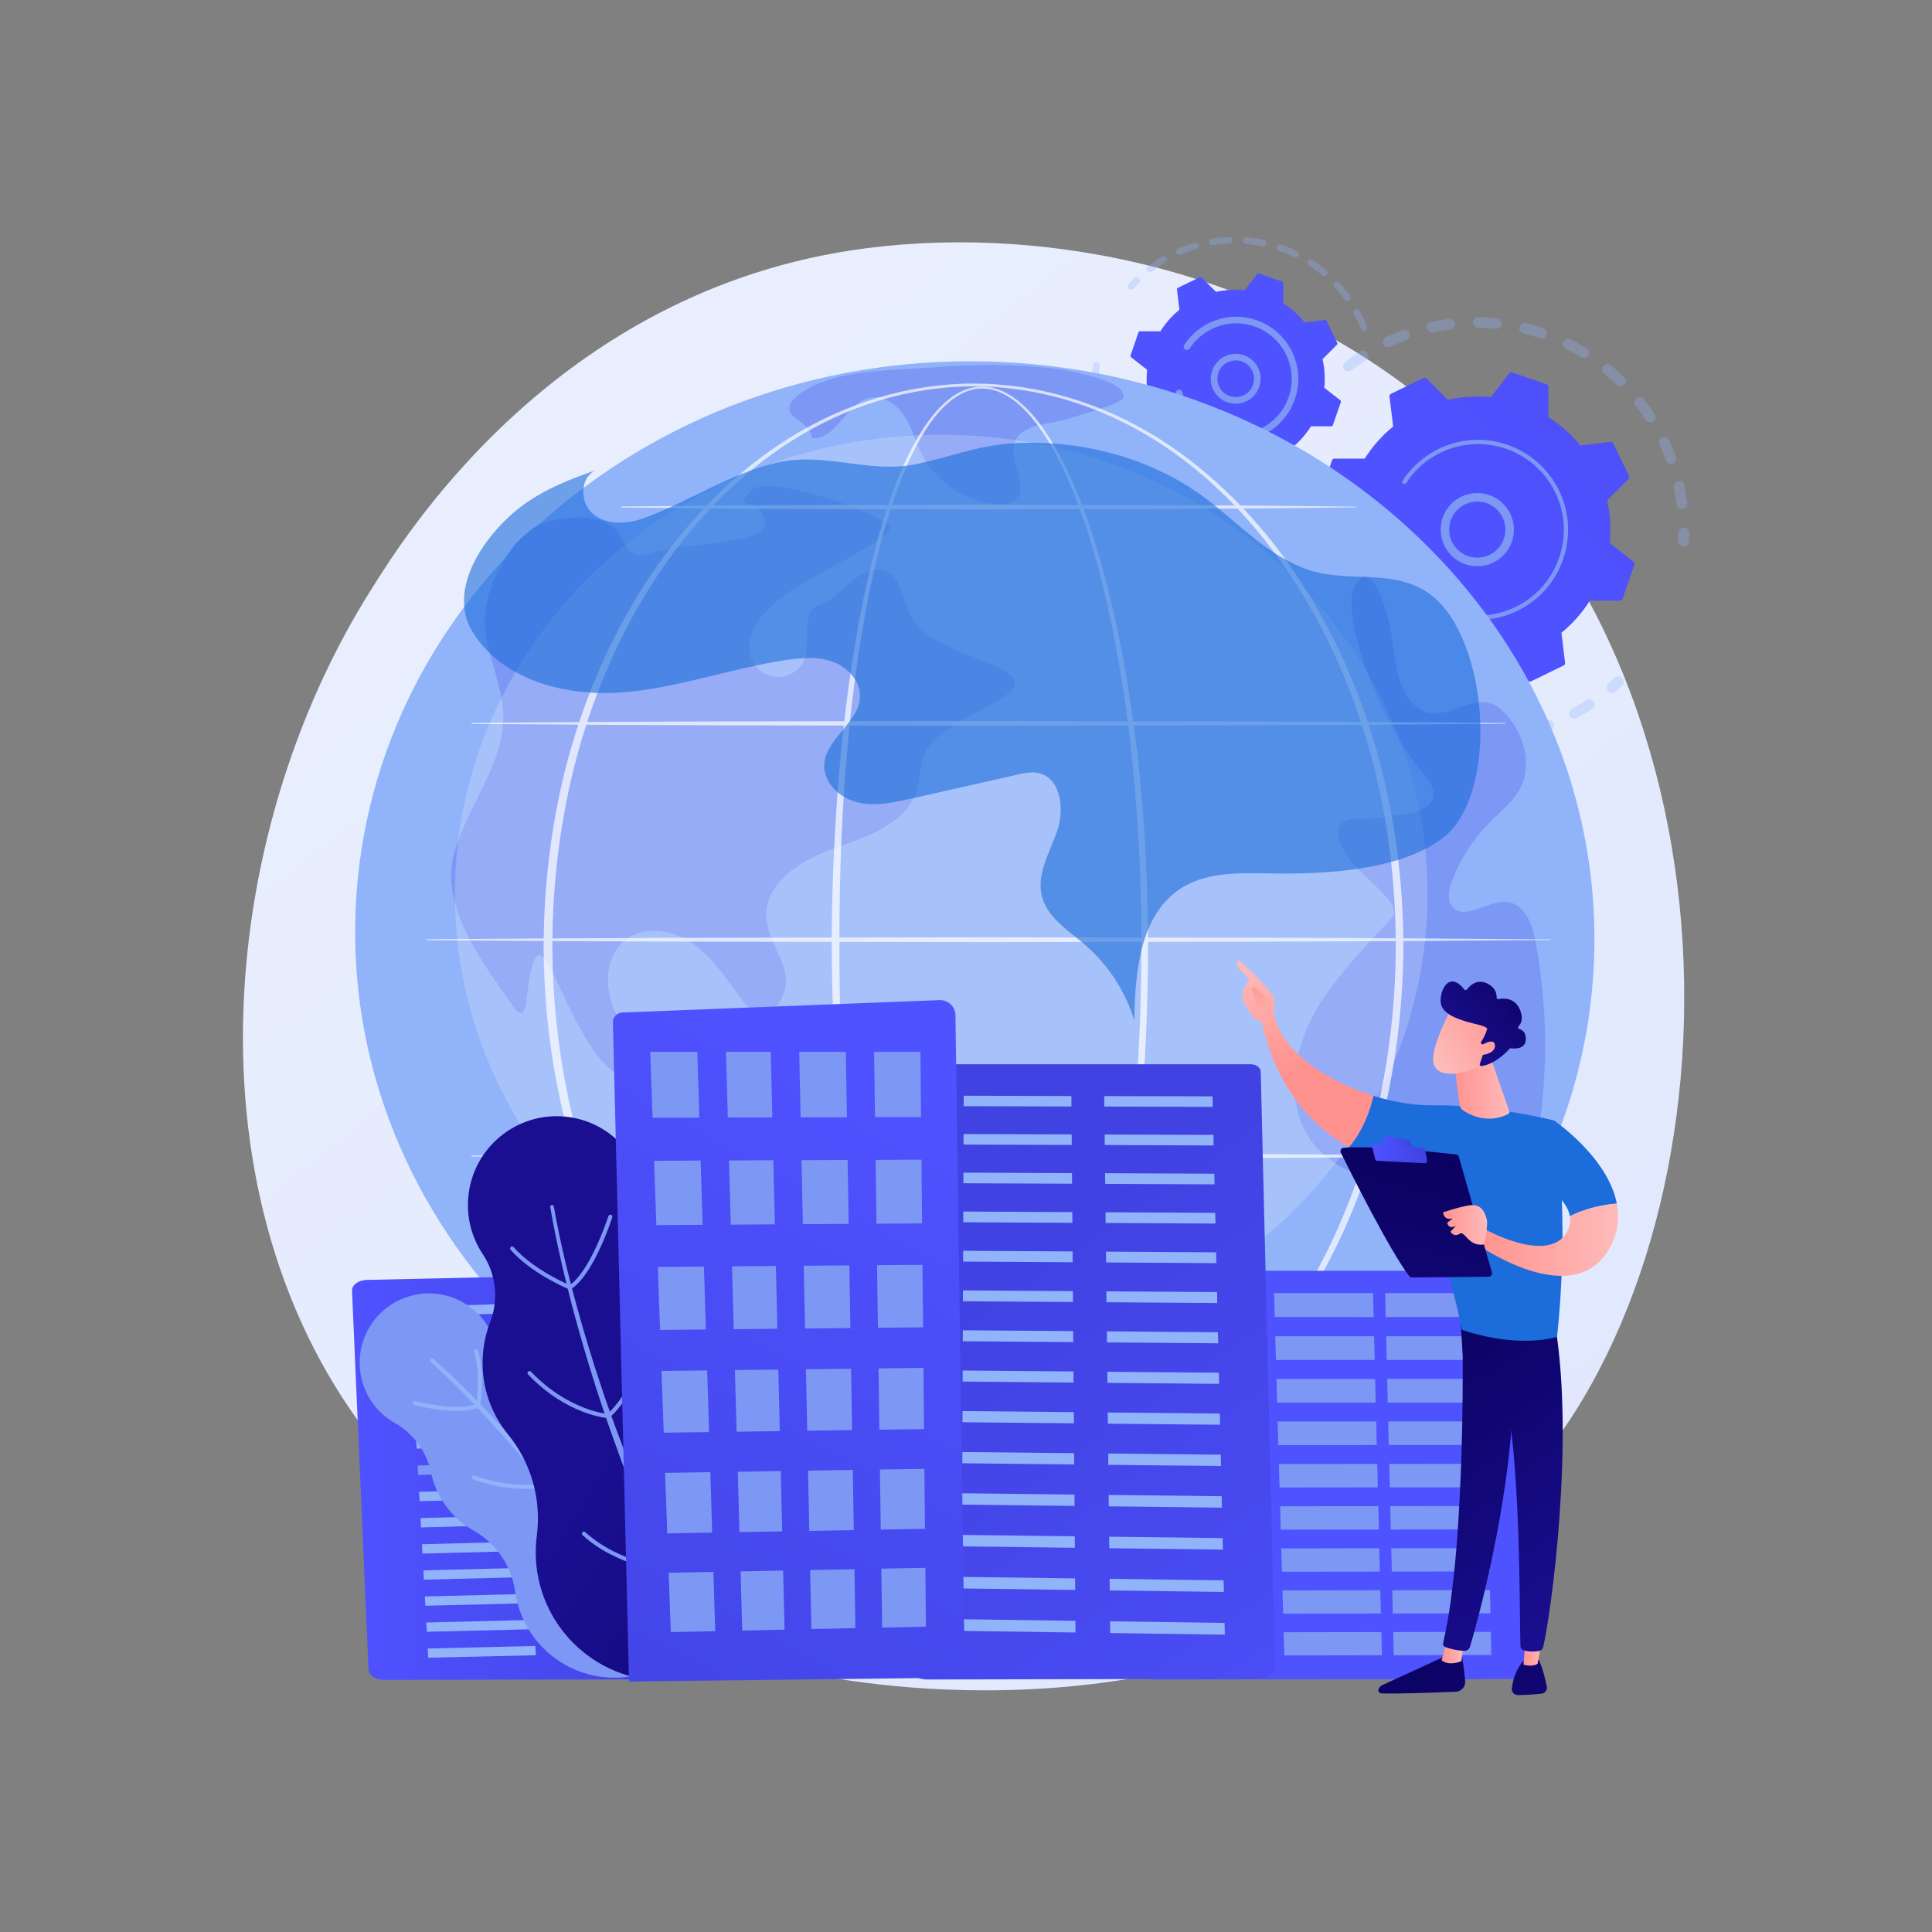
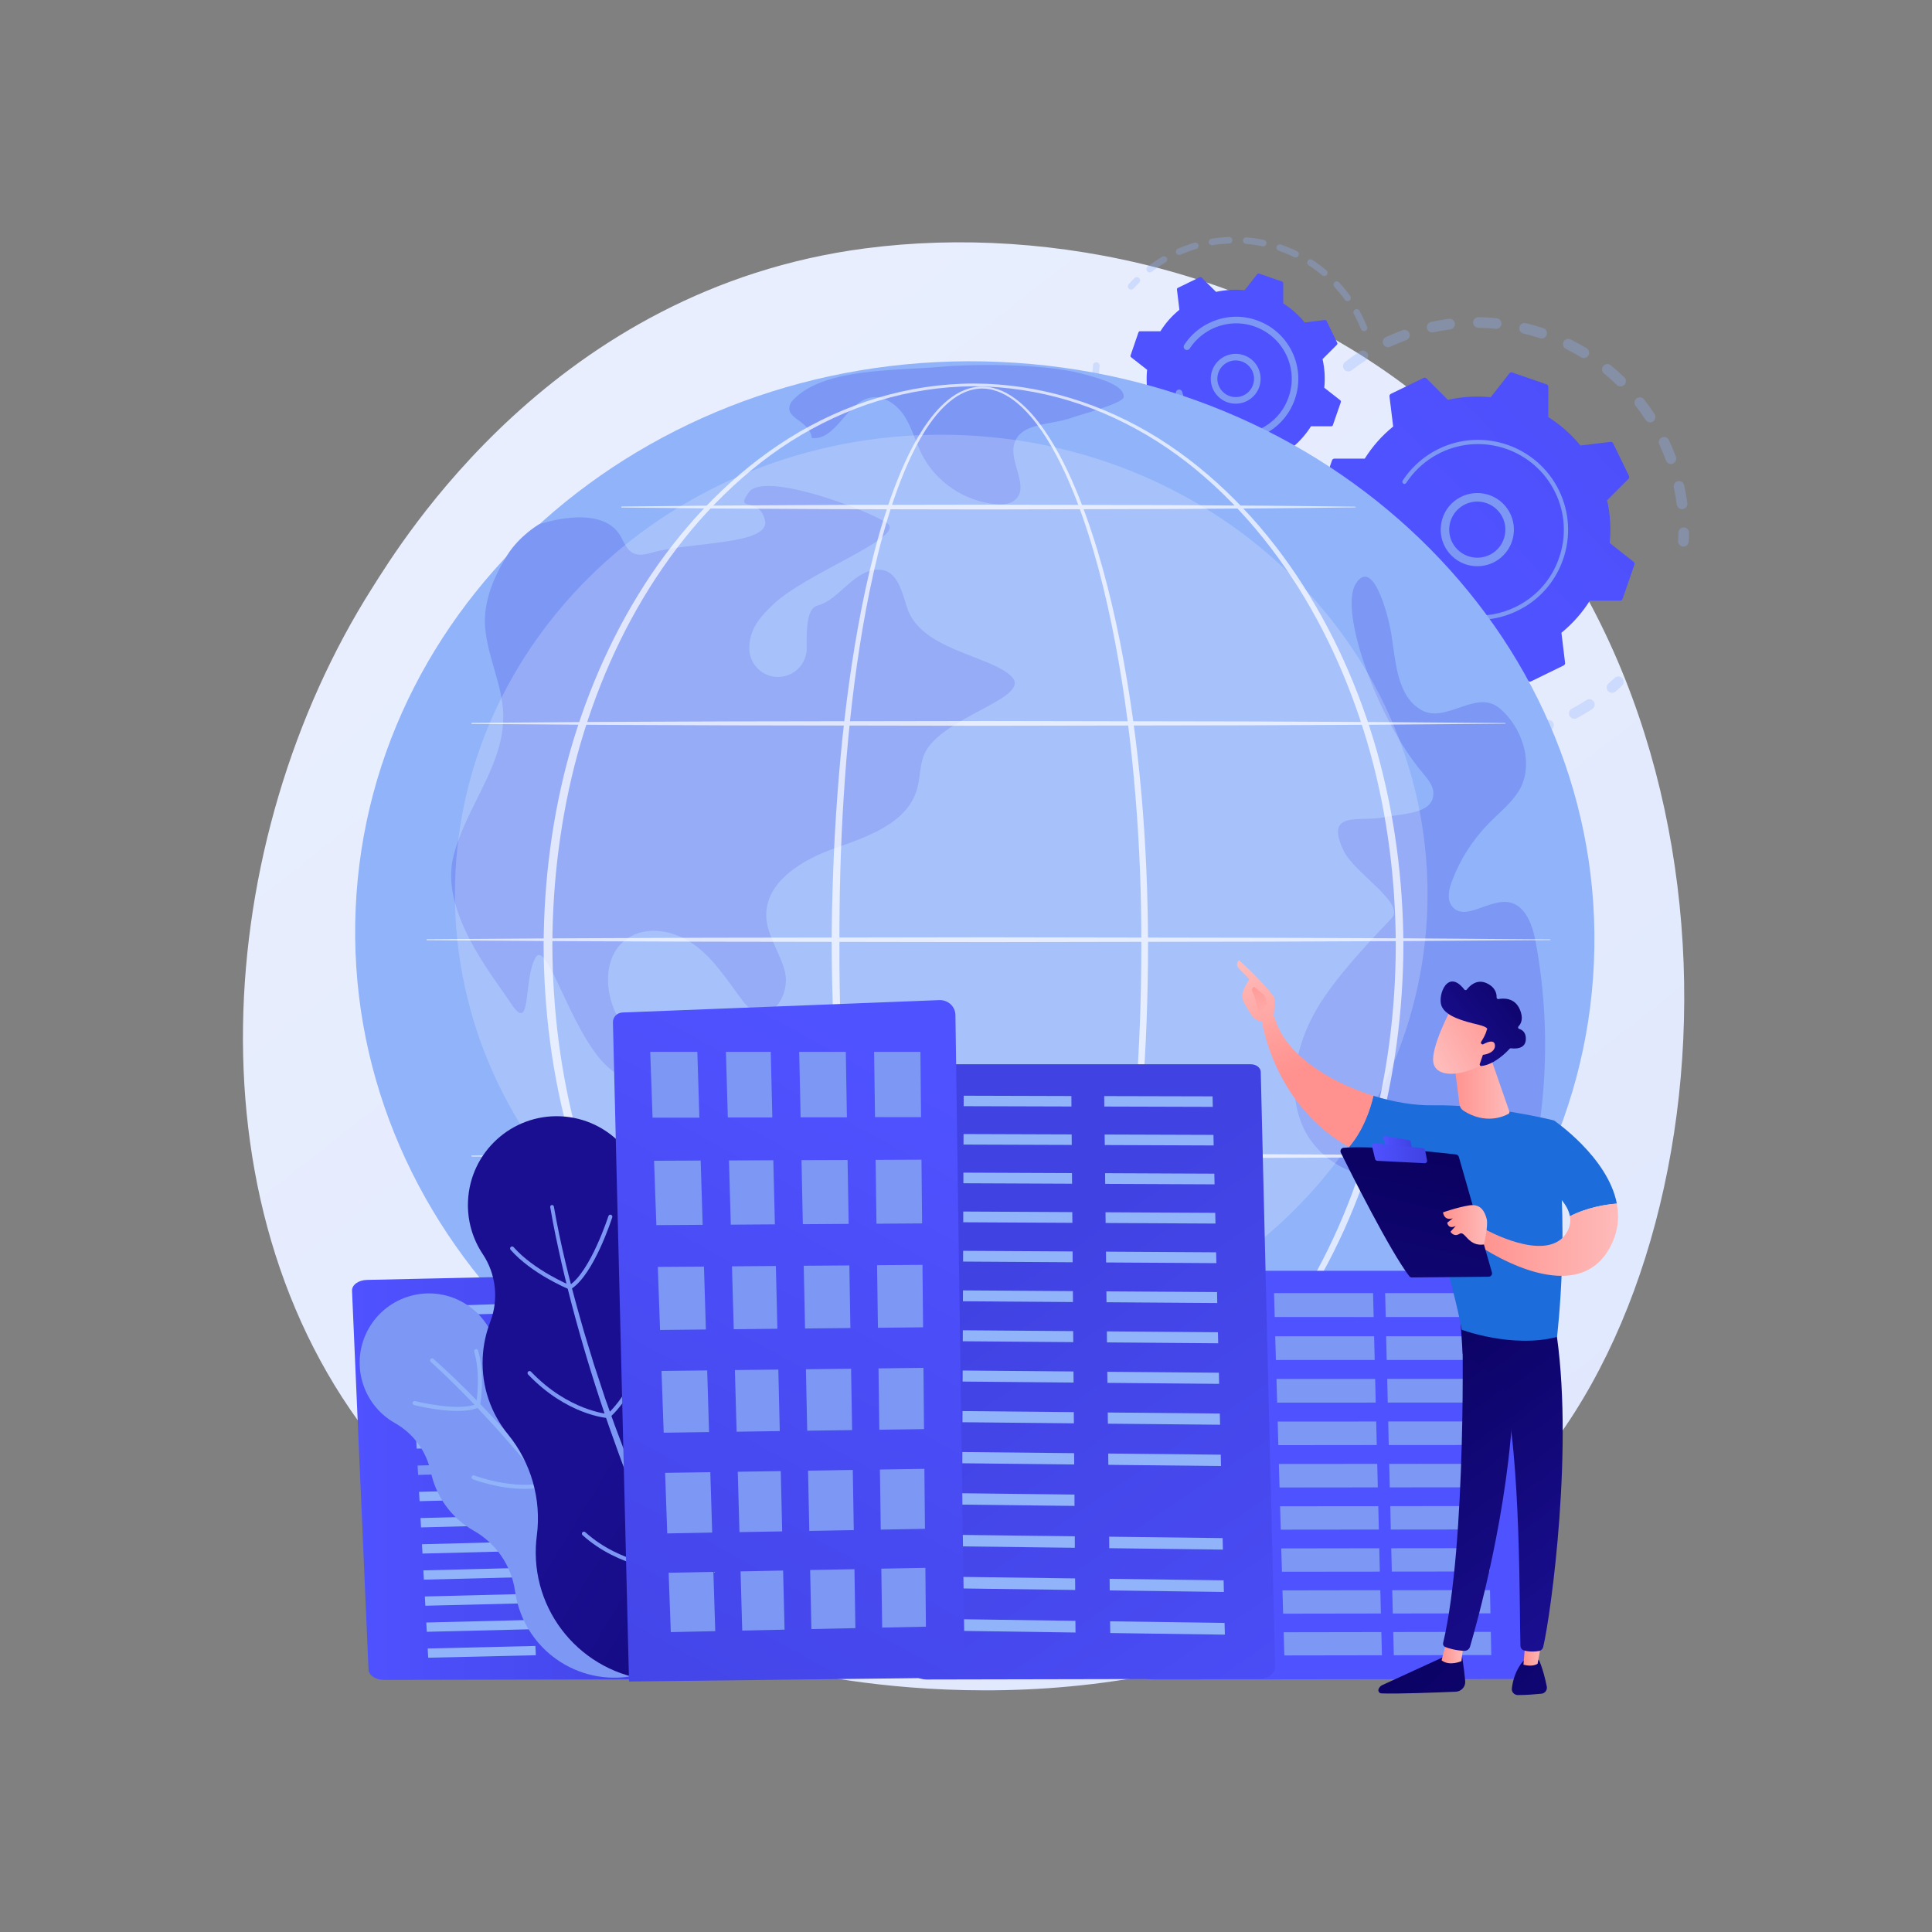
<svg xmlns="http://www.w3.org/2000/svg" version="1.2" viewBox="0 0 3710 3710" width="3710" height="3710">
  <rect x="0" y="0" width="3710" height="3710" fill="#808080" stroke="none" />
  <title>20944239-ai</title>
  <defs>
    <linearGradient id="g1" x2="1" gradientUnits="userSpaceOnUse" gradientTransform="matrix(-3422.227,-4250.19,4297.21,-3460.086,2729.782,6073.069)">
      <stop offset="0" stop-color="#dae3fe" />
      <stop offset="1" stop-color="#e9effd" />
    </linearGradient>
    <linearGradient id="g2" x2="1" gradientUnits="userSpaceOnUse" gradientTransform="matrix(1380.357,-1313.256,1313.256,1380.356,2521.522,727.742)">
      <stop offset="0" stop-color="#4f52ff" />
      <stop offset="1" stop-color="#4042e2" />
    </linearGradient>
    <linearGradient id="g3" x2="1" gradientUnits="userSpaceOnUse" gradientTransform="matrix(1380.359,-1313.258,1313.256,1380.357,2293.962,408.09)">
      <stop offset="0" stop-color="#4f52ff" />
      <stop offset="1" stop-color="#4042e2" />
    </linearGradient>
    <linearGradient id="g4" x2="1" gradientUnits="userSpaceOnUse" gradientTransform="matrix(721.461,0,0,782.163,675.966,2443.734)">
      <stop offset="0" stop-color="#4f52ff" />
      <stop offset="1" stop-color="#4042e2" />
    </linearGradient>
    <linearGradient id="g5" x2="1" gradientUnits="userSpaceOnUse" gradientTransform="matrix(1114.241,-1410.433,1433.037,1132.098,2374.776,2169.892)">
      <stop offset="0" stop-color="#4f52ff" />
      <stop offset="1" stop-color="#4042e2" />
    </linearGradient>
    <linearGradient id="g6" x2="1" gradientUnits="userSpaceOnUse" gradientTransform="matrix(-1171.879,-711.072,665.924,-1097.473,1878.846,4204.48)">
      <stop offset="0" stop-color="#09005d" />
      <stop offset="1" stop-color="#1a0f91" />
    </linearGradient>
    <linearGradient id="g7" x2="1" gradientUnits="userSpaceOnUse" gradientTransform="matrix(-801.704,-1168.002,1043.137,-715.998,1804.527,4247.186)">
      <stop offset="0" stop-color="#4f52ff" />
      <stop offset=".899" stop-color="#4244e5" />
      <stop offset="1" stop-color="#4042e2" />
    </linearGradient>
    <linearGradient id="g8" x2="1" gradientUnits="userSpaceOnUse" gradientTransform="matrix(-809.139,1478.773,-1222.1,-668.695,3046.58,2745.742)">
      <stop offset="0" stop-color="#4f52ff" />
      <stop offset="1" stop-color="#4042e2" />
    </linearGradient>
    <linearGradient id="g9" x2="1" gradientUnits="userSpaceOnUse" gradientTransform="matrix(736.29,800.877,-1225.055,1126.259,2566.239,3094.128)">
      <stop offset="0" stop-color="#09005d" />
      <stop offset="1" stop-color="#1a0f91" />
    </linearGradient>
    <linearGradient id="g10" x2="1" gradientUnits="userSpaceOnUse" gradientTransform="matrix(-42.016,0,0,-42.607,2810.336,3151.476)">
      <stop offset="0" stop-color="#febbba" />
      <stop offset="1" stop-color="#ff928e" />
    </linearGradient>
    <linearGradient id="g11" x2="1" gradientUnits="userSpaceOnUse" gradientTransform="matrix(462.701,627.131,-576.389,425.262,1500.327,3333.872)">
      <stop offset="0" stop-color="#09005d" />
      <stop offset="1" stop-color="#1a0f91" />
    </linearGradient>
    <linearGradient id="g12" x2="1" gradientUnits="userSpaceOnUse" gradientTransform="matrix(624.905,679.722,-745.098,685.008,2670.676,3002.454)">
      <stop offset="0" stop-color="#09005d" />
      <stop offset="1" stop-color="#1a0f91" />
    </linearGradient>
    <linearGradient id="g13" x2="1" gradientUnits="userSpaceOnUse" gradientTransform="matrix(-36.277,0,0,-55.755,2961.762,3142.746)">
      <stop offset="0" stop-color="#febbba" />
      <stop offset="1" stop-color="#ff928e" />
    </linearGradient>
    <linearGradient id="g14" x2="1" gradientUnits="userSpaceOnUse" gradientTransform="matrix(420.127,569.428,-390.916,288.42,1813.588,3142.722)">
      <stop offset="0" stop-color="#09005d" />
      <stop offset="1" stop-color="#1a0f91" />
    </linearGradient>
    <linearGradient id="g15" x2="1" gradientUnits="userSpaceOnUse" gradientTransform="matrix(79.246,226.417,-124.735,43.657,2611.279,1759.415)">
      <stop offset="0" stop-color="#febbba" />
      <stop offset="1" stop-color="#ff928e" />
    </linearGradient>
    <linearGradient id="g16" x2="1" gradientUnits="userSpaceOnUse" gradientTransform="matrix(77.284,220.812,-95.687,33.49,2503.684,1808.931)">
      <stop offset="0" stop-color="#febbba" />
      <stop offset="1" stop-color="#ff928e" />
    </linearGradient>
    <linearGradient id="g17" x2="1" gradientUnits="userSpaceOnUse" gradientTransform="matrix(-66.498,-134.143,68.987,-34.198,2410.876,2021.953)">
      <stop offset="0" stop-color="#febbba" />
      <stop offset="1" stop-color="#ff928e" />
    </linearGradient>
    <linearGradient id="g18" x2="1" gradientUnits="userSpaceOnUse" gradientTransform="matrix(-271.643,0,0,-138.624,3107.142,2311.34)">
      <stop offset="0" stop-color="#febbba" />
      <stop offset="1" stop-color="#ff928e" />
    </linearGradient>
    <linearGradient id="g19" x2="1" gradientUnits="userSpaceOnUse" gradientTransform="matrix(-186.073,775.305,-1050.169,-252.04,2631.491,2123.272)">
      <stop offset="0" stop-color="#09005d" />
      <stop offset="1" stop-color="#1a0f91" />
    </linearGradient>
    <linearGradient id="g20" x2="1" gradientUnits="userSpaceOnUse" gradientTransform="matrix(55.493,0,0,26.348,2656.034,2181.589)">
      <stop offset="0" stop-color="#4f52ff" />
      <stop offset="1" stop-color="#4042e2" />
    </linearGradient>
    <linearGradient id="g21" x2="1" gradientUnits="userSpaceOnUse" gradientTransform="matrix(105.954,0,0,38.339,2634.556,2195.389)">
      <stop offset="0" stop-color="#4f52ff" />
      <stop offset="1" stop-color="#4042e2" />
    </linearGradient>
    <linearGradient id="g22" x2="1" gradientUnits="userSpaceOnUse" gradientTransform="matrix(-84.625,0,0,-76.033,2855.665,2314.175)">
      <stop offset="0" stop-color="#febbba" />
      <stop offset="1" stop-color="#ff928e" />
    </linearGradient>
    <linearGradient id="g23" x2="1" gradientUnits="userSpaceOnUse" gradientTransform="matrix(-107.399,0,0,-115.846,2898.559,2032.351)">
      <stop offset="0" stop-color="#febbba" />
      <stop offset="1" stop-color="#ff928e" />
    </linearGradient>
    <linearGradient id="g24" x2="1" gradientUnits="userSpaceOnUse" gradientTransform="matrix(137.813,-84.056,69.829,114.487,2812.936,2122.441)">
      <stop offset="0" stop-color="#febbba" />
      <stop offset="1" stop-color="#ff928e" />
    </linearGradient>
    <linearGradient id="g25" x2="1" gradientUnits="userSpaceOnUse" gradientTransform="matrix(-197.06,155.644,-224.219,-283.882,2933.328,1811.539)">
      <stop offset="0" stop-color="#09005d" />
      <stop offset="1" stop-color="#1a0f91" />
    </linearGradient>
    <linearGradient id="g26" x2="1" gradientUnits="userSpaceOnUse" gradientTransform="matrix(114.547,-69.865,34.474,56.522,2812.635,2083.316)">
      <stop offset="0" stop-color="#febbba" />
      <stop offset="1" stop-color="#ff928e" />
    </linearGradient>
  </defs>
  <style>
		.s0 { fill: url(#g1) } 
		.s1 { fill: #91b3fa } 
		.s2 { fill: url(#g2) } 
		.s3 { fill: #7d97f4 } 
		.s4 { fill: url(#g3) } 
		.s5 { opacity: .2;fill: #ffffff } 
		.s6 { mix-blend-mode: soft-light;fill: #ffffff } 
		.s7 { opacity: .6;fill: #1c6cdb } 
		.s8 { fill: url(#g4) } 
		.s9 { mix-blend-mode: overlay;fill: #91b3fa } 
		.s10 { fill: url(#g5) } 
		.s11 { fill: url(#g6) } 
		.s12 { fill: url(#g7) } 
		.s13 { fill: url(#g8) } 
		.s14 { fill: url(#g9) } 
		.s15 { fill: url(#g10) } 
		.s16 { fill: url(#g11) } 
		.s17 { fill: url(#g12) } 
		.s18 { fill: url(#g13) } 
		.s19 { fill: url(#g14) } 
		.s20 { fill: #1c6cdb } 
		.s21 { fill: url(#g15) } 
		.s22 { fill: url(#g16) } 
		.s23 { fill: url(#g17) } 
		.s24 { fill: url(#g18) } 
		.s25 { fill: url(#g19) } 
		.s26 { fill: url(#g20) } 
		.s27 { fill: url(#g21) } 
		.s28 { fill: url(#g22) } 
		.s29 { fill: url(#g23) } 
		.s30 { fill: url(#g24) } 
		.s31 { fill: url(#g25) } 
		.s32 { fill: url(#g26) } 
	</style>
  <g id="_Artboards_">
	</g>
  <g id="Background">
    <g id="&lt;Group&gt;">
      <g id="&lt;Group&gt;">
			</g>
    </g>
  </g>
  <g id="Illustration">
    <g id="&lt;Group&gt;">
      <path id="&lt;Path&gt;" class="s0" d="m2913.4 2854.8c-56.8 59.9-110.6 98.5-153.1 128.9-499.4 358.4-1090.3 253.9-1215.9 228.4-185.5-37.6-544-110.5-803.2-415.3-392.1-461.1-331-1187.6-26.9-1667.1 55.7-87.8 349.5-574.6 946.8-652.7 361.5-47.3 782.9 48 1088.1 303.7 640.5 536.6 594.9 1620.7 164.2 2074.1z" />
      <g id="&lt;Group&gt;">
        <g id="&lt;Group&gt;">
          <g id="&lt;Group&gt;" style="opacity: .3">
            <path id="&lt;Compound Path&gt;" class="s1" d="m2580.5 708.5c-2.7-4.4-1.7-10.3 2.5-13.5 9.1-7.1 18.7-13.9 28.5-20.2 4.8-3.1 11.1-1.7 14.2 3q0 0.1 0.1 0.2c2.9 4.7 1.5 11-3.2 14-9.3 6-18.4 12.5-27.1 19.2-4.4 3.5-10.9 2.6-14.4-1.8q-0.3-0.5-0.6-0.9zm76.3-46.5q-0.3-0.5-0.6-1c-2.4-5.2-0.1-11.3 5-13.7 10.5-4.9 21.4-9.4 32.2-13.4 5.4-1.9 11.2 0.8 13.2 6.1 1.9 5.3-0.8 11.2-6.1 13.2-10.3 3.7-20.6 8-30.7 12.7-4.7 2.2-10.3 0.5-13-3.9zm84.6-28.5q-0.9-1.4-1.3-3.2c-1.2-5.5 2.3-11 7.9-12.2 11.3-2.4 22.9-4.4 34.4-5.9 5.6-0.7 10.8 3.3 11.5 8.9 0.7 5.6-3.3 10.8-8.9 11.5-10.9 1.3-21.9 3.2-32.7 5.6-4.4 0.9-8.7-1.1-10.9-4.7zm88.9-8.8c-1-1.6-1.6-3.5-1.5-5.6 0-5.6 4.7-10.1 10.3-10.1 11.7 0.2 23.4 0.8 34.9 2 5.7 0.6 9.8 5.6 9.2 11.2-0.5 5.6-5.5 9.8-11.2 9.2-10.9-1.1-22.1-1.7-33.1-1.9-3.7 0-6.8-2-8.6-4.8zm88.6 11.1c-1.4-2.2-1.9-5-1.3-7.8 1.4-5.5 6.9-8.8 12.4-7.5 11.3 2.7 22.6 6 33.6 9.6 5.4 1.8 8.3 7.6 6.5 13-1.8 5.4-7.6 8.3-13 6.5-10.5-3.5-21.2-6.6-31.9-9.2-2.7-0.6-4.9-2.3-6.3-4.6zm83.9 30.5c-1.8-2.9-2.1-6.6-0.5-9.9 2.6-5.1 8.7-7.2 13.8-4.6 10.4 5.1 20.7 10.8 30.6 16.8 4.9 2.9 6.4 9.2 3.5 14.1-3 4.8-9.3 6.4-14.1 3.4-9.5-5.7-19.2-11.1-29.1-16-1.8-0.9-3.2-2.2-4.2-3.8zm218.5 306.6c-0.8-1.2-1.3-2.6-1.5-4.1-1.4-10.9-3.3-21.9-5.6-32.7-1.2-5.6 2.3-11 7.8-12.2 5.6-1.2 11 2.3 12.2 7.8 2.5 11.4 4.5 23 6 34.5 0.7 5.6-3.3 10.7-8.9 11.5-4.1 0.5-8-1.5-10-4.8zm-143.4-258.2c-2.3-3.7-2.1-8.4 0.7-11.9 3.6-4.4 10.1-5.1 14.5-1.5 8.9 7.4 17.7 15.2 26.1 23.2 4 4 4.1 10.5 0.2 14.5-4 4.1-10.5 4.2-14.5 0.3-7.9-7.7-16.3-15.1-24.8-22.1q-1.4-1.1-2.2-2.5zm122.1 171.5q-0.5-0.9-0.9-1.9c-3.8-10.3-8.1-20.6-12.8-30.6-2.4-5.2-0.2-11.3 4.9-13.7 5.1-2.4 11.3-0.2 13.6 5 5 10.5 9.5 21.3 13.5 32.2 2 5.3-0.7 11.2-6 13.2-4.7 1.7-9.8-0.2-12.3-4.2zm-59.8-107.7c-2.7-4.4-1.7-10.2 2.4-13.5 4.5-3.4 11-2.6 14.4 1.8 7.1 9.2 14 18.8 20.3 28.5q0 0.1 0.1 0.2c2.9 4.7 1.5 11-3.1 14-4.8 3.1-11.1 1.7-14.2-3-6-9.3-12.5-18.4-19.3-27.1q-0.3-0.4-0.6-0.9z" />
            <path id="&lt;Path&gt;" class="s1" d="m3224 1044.8c-1.1-1.7-1.7-3.8-1.5-5.9 0.2-5.3 0.4-10.7 0.5-16 0.1-5.7 4.7-10.2 10.4-10.1 5.6 0.1 10.2 4.7 10.1 10.4-0.1 5.6-0.3 11.2-0.6 16.8-0.3 5.6-5.1 10-10.8 9.7-3.4-0.2-6.4-2.1-8.1-4.9z" />
          </g>
          <g id="&lt;Group&gt;" style="opacity: .3">
            <path id="&lt;Path&gt;" class="s1" d="m3086.8 1325.6c-2.6-4.2-1.9-9.8 2-13.1 4-3.5 8-7.1 11.8-10.7 4.2-3.9 10.7-3.7 14.5 0.4 3.9 4.2 3.7 10.6-0.4 14.5-4.1 3.8-8.3 7.6-12.5 11.3-4.3 3.7-10.8 3.2-14.5-1.1q-0.5-0.6-0.9-1.3z" />
            <path id="&lt;Compound Path&gt;" class="s1" d="m2486.1 1234.4q-3.7-6.1-7.3-12.2c-2.8-5-1.1-11.2 3.8-14 4.9-2.9 11.2-1.1 14 3.8 5.5 9.5 11.3 18.7 17.4 27.6 3.2 4.7 2.1 11.1-2.6 14.3-4.7 3.2-11.1 2-14.3-2.6-3.8-5.5-7.5-11.2-11-16.9zm-30.9-60.9q-0.5-0.8-0.8-1.6c-4.3-10.6-8.2-21.5-11.6-32.4-1.7-5.4 1.3-11.1 6.8-12.8 5.4-1.7 11.1 1.3 12.8 6.7 3.2 10.4 6.9 20.7 11 30.8 2.1 5.3-0.4 11.2-5.7 13.4-4.7 1.9-10 0-12.5-4.1zm75.5 119.9c-2.5-4.1-1.8-9.5 1.9-12.9 4.1-3.8 10.6-3.5 14.4 0.6 7.3 8 15.1 15.8 23.1 23.2 4.1 3.8 4.4 10.3 0.5 14.5-3.8 4.1-10.3 4.4-14.4 0.6-8.4-7.8-16.6-16-24.3-24.4q-0.7-0.8-1.2-1.6zm-99.4-204.5c-0.7-1.1-1.1-2.4-1.4-3.8-1.8-11.2-3.2-22.7-4.1-34.1-0.5-5.6 3.7-10.6 9.4-11 5.6-0.5 10.6 3.7 11 9.4 0.9 10.8 2.2 21.7 4 32.4 0.9 5.6-2.9 10.9-8.5 11.8-4.2 0.7-8.3-1.3-10.4-4.7zm165.5 262.4c-2.1-3.4-2.1-7.8 0.3-11.2 3.2-4.7 9.6-5.8 14.3-2.6 8.9 6.2 18.1 12.1 27.5 17.5 4.9 2.9 6.6 9.1 3.8 14-2.9 4.9-9.1 6.6-14 3.8-9.9-5.8-19.7-12-29-18.5-1.2-0.8-2.2-1.8-2.9-3zm77.2 42c-1.7-2.7-2.1-6.1-0.8-9.3 2.1-5.2 8.1-7.7 13.4-5.6 10 4.1 20.4 7.8 30.7 11.1 5.4 1.7 8.4 7.4 6.7 12.9-1.7 5.4-7.5 8.4-12.9 6.7-10.8-3.5-21.7-7.4-32.3-11.7-2.1-0.9-3.7-2.3-4.8-4.1zm84.4 24.1c-1.2-2-1.8-4.5-1.3-7.1 0.9-5.5 6.2-9.3 11.8-8.3 10.7 1.8 21.6 3.2 32.4 4.1 5.6 0.5 9.8 5.4 9.3 11.1-0.4 5.6-5.4 9.8-11 9.3-11.4-1-22.9-2.4-34.2-4.3-3-0.6-5.5-2.3-7-4.8zm87.8 5.2c-0.9-1.4-1.4-3.1-1.5-4.9-0.3-5.6 4-10.4 9.7-10.7 10.8-0.6 21.8-1.6 32.5-3.1 5.6-0.8 10.8 3.2 11.5 8.8 0.8 5.6-3.1 10.8-8.7 11.5-11.3 1.6-22.9 2.7-34.3 3.3-3.8 0.2-7.3-1.8-9.2-4.9zm86.7-14.2q-0.7-1.2-1.1-2.7c-1.5-5.4 1.6-11.1 7.1-12.6 10.4-2.9 20.8-6.3 31-10.2 5.3-1.9 11.2 0.8 13.2 6.1 2 5.3-0.7 11.2-6 13.1-10.7 4.1-21.7 7.7-32.7 10.7-4.5 1.3-9.1-0.6-11.5-4.4zm81.5-33q-0.2-0.2-0.3-0.5c-2.7-5-0.8-11.2 4.1-13.9 7.1-3.8 14.1-7.8 20.9-12q3.7-2.3 7.3-4.6c4.7-3.1 11.1-1.8 14.1 3 3.3 4.7 1.8 11.1-3 14.1q-3.8 2.5-7.6 4.9c-7.2 4.4-14.5 8.7-21.9 12.7-4.8 2.6-10.8 0.9-13.6-3.7z" />
            <path id="&lt;Path&gt;" class="s1" d="m2426.7 1000.9c-1.1-1.8-1.6-3.8-1.5-6 0.3-5.6 0.8-11.2 1.3-16.8 0.6-5.6 5.6-9.7 11.3-9.2 5.6 0.6 9.7 5.6 9.1 11.2-0.5 5.3-0.9 10.7-1.2 16-0.4 5.6-5.2 9.9-10.9 9.6-3.4-0.2-6.4-2.1-8.1-4.8z" />
          </g>
          <g id="&lt;Group&gt;">
            <path id="&lt;Compound Path&gt;" class="s2" d="m2535.1 950c-0.7 2 0 4.1 1.6 5.4l45.9 35.9c-2.8 27.1-1.3 54.8 5 82.1l-41.3 41.3c-1.4 1.4-1.8 3.6-0.9 5.4l30.7 62.9c0.9 1.9 2.8 2.9 4.8 2.7l57.9-7.1c17.7 21.8 38.6 40 61.6 54.6v58.3c0 2 1.3 3.8 3.3 4.5l66.1 22.8c1.9 0.7 4.1 0 5.3-1.6l36-45.9c27 2.8 54.8 1.2 82.1-5l41.2 41.2c1.5 1.5 3.7 1.9 5.5 1l62.9-30.7c1.8-0.9 2.9-2.8 2.6-4.9l-7-57.8c21.7-17.7 40-38.6 54.5-61.6h58.3c2.1 0 3.9-1.3 4.6-3.3l22.8-66.1c0.6-1.9 0-4.1-1.6-5.3l-45.9-36c2.7-27.1 1.2-54.8-5-82.1l41.2-41.2c1.4-1.5 1.8-3.7 0.9-5.5l-30.6-62.9c-0.9-1.8-2.9-2.9-4.9-2.6l-57.9 7c-17.6-21.7-38.5-40-61.6-54.5v-58.3c0-2.1-1.3-3.9-3.2-4.6l-66.1-22.8c-2-0.6-4.1 0-5.4 1.6l-35.9 45.9c-27.1-2.7-54.8-1.2-82.2 5l-41.2-41.2c-1.4-1.5-3.6-1.8-5.4-0.9l-62.9 30.6c-1.9 0.9-2.9 2.9-2.7 4.9l7.1 57.8c-21.8 17.7-40.1 38.6-54.6 61.7h-58.3c-2 0-3.8 1.3-4.5 3.2z" />
            <g id="&lt;Group&gt;">
              <path id="&lt;Compound Path&gt;" fill-rule="evenodd" class="s3" d="m2777 1054c-18-29.1-12.5-67.9 14.5-90.7 29.6-25 74.1-21.2 99.1 8.4 12.1 14.4 17.9 32.6 16.3 51.3-1.6 18.7-10.4 35.7-24.7 47.8-29.7 25-74.1 21.2-99.1-8.4q-3.4-4-6.1-8.4zm105.7-65.2q-2.1-3.4-4.7-6.5c-19.1-22.7-53.2-25.6-75.9-6.4-22.8 19.1-25.7 53.2-6.5 75.9 19.2 22.7 53.3 25.6 76 6.5 11-9.3 17.7-22.3 18.9-36.7 1-11.6-1.7-23-7.8-32.8z" />
            </g>
            <path id="&lt;Path&gt;" class="s3" d="m2691.4 1108.7q-4.6-7.5-8.5-15.5-1.3-2.6-2.4-5.2c-3.8-8.4-6.9-17.1-9.3-26q-0.1-0.2-0.1-0.4-0.1-0.5-0.3-1-0.2-1-0.5-2c-0.4-1.8 0.4-3.6 1.8-4.5q0.6-0.3 1.2-0.5c2.2-0.6 4.4 0.8 5 3 2.8 11.3 6.8 22.4 11.9 33 25.6 52.4 75.5 85.2 129.6 91.4 30.1 3.5 61.4-1.3 90.6-15.5q7.7-3.8 14.8-8.2c32.2-19.9 56.3-50 68.7-86.2 14.4-41.6 11.7-86.3-7.6-125.8-39.8-81.6-138.5-115.7-220.2-75.9q-7.5 3.7-14.6 8.1c-20.5 12.7-38 29.7-51.2 49.9q-0.5 0.8-1.2 1.3c-1.3 0.8-3.1 0.8-4.4-0.1-1.9-1.2-2.5-3.8-1.2-5.7 13.8-21.2 32.2-39.1 53.7-52.4q7.4-4.6 15.3-8.5c85.7-41.7 189.4-5.9 231.2 79.7 20.2 41.5 23 88.4 8 132.1-13.1 38-38.4 69.6-72.1 90.5q-7.6 4.6-15.6 8.5c-41.5 20.3-88.4 23.1-132.1 8.1-38-13.1-69.6-38.5-90.5-72.2z" />
          </g>
        </g>
        <g id="&lt;Group&gt;">
          <g id="&lt;Group&gt;" style="opacity: .3">
            <path id="&lt;Path&gt;" class="s1" d="m2166.7 553.2c-1.4-2.3-1.2-5.4 0.7-7.5 3.6-4 7.3-8 11.2-11.8 2.4-2.4 6.4-2.4 8.9 0.1 2.5 2.5 2.4 6.5 0 8.9-3.7 3.6-7.3 7.4-10.7 11.2-2.3 2.6-6.3 2.8-8.9 0.5q-0.7-0.6-1.2-1.4z" />
            <path id="&lt;Compound Path&gt;" class="s1" d="m2202.4 520.1c-1.7-2.7-1.1-6.3 1.5-8.3 7.4-5.7 15.1-11 22.9-15.9q2.5-1.5 5.1-3c3-1.8 6.8-0.6 8.6 2.2 1.8 3 0.8 6.9-2.2 8.7q-2.4 1.4-4.8 2.9c-7.5 4.6-14.8 9.7-21.8 15.1-2.8 2.1-6.8 1.6-8.9-1.2q-0.2-0.2-0.4-0.5zm56.6-33.4q-0.2-0.4-0.4-0.8c-1.4-3.2 0.1-7 3.3-8.4 10.3-4.4 20.9-8.3 31.6-11.5 3.4-1 6.9 0.9 7.9 4.3 1 3.3-0.9 6.8-4.3 7.8-10.2 3.1-20.4 6.8-30.2 11.1-2.9 1.2-6.2 0.1-7.9-2.5zm63.1-18.7q-0.7-1-0.9-2.3c-0.6-3.4 1.8-6.7 5.2-7.3 11.1-1.8 22.4-3 33.6-3.4 3.5-0.1 6.4 2.6 6.5 6.1 0.2 3.5-2.5 6.4-6 6.6-10.7 0.4-21.5 1.5-32 3.2-2.6 0.5-5.1-0.8-6.4-2.9zm65.7-2.6c-0.7-1.1-1.1-2.5-1-3.9 0.3-3.5 3.4-6 6.9-5.7 11.2 0.9 22.4 2.5 33.3 4.8 3.4 0.8 5.6 4.1 4.9 7.5-0.7 3.5-4.1 5.6-7.5 4.9-10.4-2.2-21.1-3.7-31.8-4.6-2.1-0.2-3.8-1.4-4.8-3zm64.3 13.5c-1-1.6-1.3-3.5-0.6-5.4 1.1-3.3 4.7-5.1 8-3.9 10.6 3.6 21.1 7.9 31.2 12.8 3.1 1.5 4.4 5.3 2.9 8.5-1.5 3.1-5.3 4.4-8.5 2.9-9.6-4.7-19.6-8.8-29.7-12.3-1.4-0.4-2.6-1.4-3.3-2.6zm59.1 28.7c-1.3-2-1.3-4.7 0.1-6.8 1.9-2.9 5.8-3.7 8.7-1.8 9.4 6 18.5 12.8 27.1 20 2.7 2.3 3 6.2 0.8 8.9-2.3 2.7-6.3 3-9 0.8-8.1-6.9-16.8-13.3-25.8-19.1-0.8-0.5-1.4-1.2-1.9-2zm50.3 42.3c-1.6-2.5-1.2-5.9 1.1-8 2.5-2.4 6.5-2.2 8.9 0.3 7.6 8.2 14.8 17 21.3 26.1 2 2.9 1.4 6.8-1.4 8.9-2.8 2-6.8 1.4-8.8-1.5-6.3-8.7-13.1-17-20.4-24.8q-0.4-0.5-0.7-1zm52.4 83.1q-0.3-0.4-0.5-1c-3.4-8.5-7.4-17.1-11.7-25.4q-1-1.8-2-3.6c-1.7-3.1-0.6-7 2.5-8.6 3.1-1.7 7-0.6 8.6 2.4q1.1 2 2.1 4c4.5 8.6 8.7 17.6 12.3 26.6 1.2 3.2-0.3 6.9-3.6 8.2-2.9 1.1-6.1 0-7.7-2.6z" />
          </g>
          <g id="&lt;Group&gt;" style="opacity: .3">
            <path id="&lt;Compound Path&gt;" class="s1" d="m2140.5 875.4c-1.8-3-1-6.8 2-8.7 2.9-1.9 6.8-1 8.7 1.9 5.7 8.9 11.9 17.5 18.6 25.6 2.2 2.7 1.8 6.7-0.9 8.9-2.7 2.3-6.7 1.9-8.9-0.8-7-8.5-13.5-17.5-19.5-26.9 0 0 0 0 0 0zm-15.7-28.3q-0.2-0.3-0.4-0.6c-4.7-10-9-20.3-12.5-30.7-1.1-3.3 0.6-6.9 4-8.1 3.3-1.1 6.9 0.7 8 4 3.4 9.9 7.4 19.8 11.9 29.3 1.6 3.1 0.2 6.9-2.9 8.4-3 1.4-6.5 0.4-8.1-2.3zm56.8 78.2c-1.5-2.4-1.3-5.6 0.8-7.7 2.4-2.5 6.4-2.6 8.9-0.2 7.6 7.2 15.8 14.1 24.2 20.3 2.8 2.1 3.4 6.1 1.3 8.9-2.1 2.8-6 3.4-8.8 1.3-8.9-6.6-17.4-13.7-25.4-21.3q-0.6-0.6-1-1.3zm-77.6-139.5q-0.6-0.9-0.8-2c-2.3-10.8-3.9-21.9-4.8-32.9-0.2-3.5 2.3-6.5 5.8-6.8 3.5-0.3 6.6 2.3 6.9 5.8 0.8 10.5 2.3 21 4.5 31.3 0.7 3.4-1.5 6.8-4.9 7.5-2.7 0.5-5.3-0.7-6.7-2.9zm129.5 178c-1.2-1.9-1.3-4.4-0.1-6.5 1.7-3 5.6-4.1 8.6-2.4 9.1 5.2 18.7 9.9 28.4 14 3.2 1.3 4.7 5 3.4 8.3-1.4 3.2-5.1 4.7-8.3 3.4-10.2-4.3-20.2-9.2-29.8-14.6-0.9-0.6-1.7-1.3-2.2-2.2zm59.6 24.9c-0.9-1.4-1.2-3.3-0.7-5 1-3.4 4.5-5.4 7.8-4.4 10.2 2.8 20.6 5.1 30.9 6.7 3.5 0.6 5.9 3.8 5.3 7.2-0.5 3.5-3.8 5.9-7.2 5.3-10.9-1.7-21.8-4-32.4-7-1.6-0.5-2.9-1.5-3.7-2.8zm63.9 9.9c-0.6-1-0.9-2.2-0.9-3.5 0.1-3.5 3-6.2 6.5-6.1 10.6 0.3 21.2 0 31.7-0.9 3.4-0.3 6.5 2.3 6.8 5.7 0.3 3.5-2.2 6.6-5.7 6.9-11 1-22.1 1.3-33.2 0.9-2.2 0-4.1-1.2-5.2-3z" />
            <path id="&lt;Path&gt;" class="s1" d="m2098.7 721c-0.7-1-1-2.2-1-3.5 0.3-5.5 0.6-10.9 1.2-16.2 0.3-3.5 3.4-6 6.9-5.7 3.5 0.4 6 3.5 5.7 7-0.5 5-0.9 10.2-1.1 15.4-0.2 3.5-3.1 6.2-6.6 6-2.2 0-4.1-1.2-5.1-3z" />
          </g>
          <g id="&lt;Group&gt;">
            <path id="&lt;Compound Path&gt;" class="s4" d="m2171 682.5c-0.5 1.3 0 2.7 1 3.5l30.8 24.1c-1.9 18.1-0.9 36.7 3.3 55l-27.6 27.5c-0.9 1-1.2 2.5-0.6 3.7l20.5 42.1c0.6 1.2 1.9 1.9 3.3 1.8l38.7-4.8c11.8 14.6 25.8 26.8 41.2 36.5v39c0 1.4 0.9 2.6 2.2 3.1l44.2 15.2c1.3 0.5 2.8 0.1 3.6-1l24.1-30.8c18.1 1.9 36.6 0.9 54.9-3.3l27.6 27.6c1 1 2.4 1.2 3.7 0.6l42-20.5c1.3-0.6 2-1.9 1.8-3.3l-4.7-38.7c14.5-11.8 26.8-25.8 36.5-41.2h39c1.4 0 2.6-0.9 3-2.2l15.3-44.2c0.4-1.3 0-2.7-1.1-3.6l-30.7-24c1.9-18.2 0.8-36.7-3.3-55l27.6-27.6c0.9-0.9 1.2-2.4 0.6-3.6l-20.5-42.1c-0.6-1.2-1.9-2-3.3-1.8l-38.7 4.7c-11.8-14.5-25.8-26.8-41.2-36.5v-39c0-1.4-0.9-2.6-2.2-3l-44.2-15.3c-1.3-0.4-2.8 0-3.6 1.1l-24.1 30.7c-18.1-1.8-36.6-0.8-54.9 3.3l-27.6-27.5c-1-1-2.4-1.3-3.7-0.7l-42.1 20.5c-1.2 0.6-1.9 2-1.7 3.3l4.7 38.7c-14.6 11.9-26.8 25.8-36.5 41.3h-39c-1.4 0-2.6 0.8-3.1 2.1z" />
            <g id="&lt;Group&gt;">
              <path id="&lt;Compound Path&gt;" fill-rule="evenodd" class="s3" d="m2332.1 752.5c-5.4-8.7-7.8-18.9-6.9-29.2 1.1-12.8 7-24.3 16.8-32.6 20.2-17 50.5-14.4 67.5 5.7 17 20.3 14.5 50.5-5.7 67.5-9.8 8.3-22.2 12.2-35 11.1-12.7-1-24.3-7-32.5-16.8q-2.3-2.7-4.2-5.7zm70.8-43.7q-1.4-2.2-3.1-4.2c-12.5-14.8-34.8-16.7-49.6-4.2-7.2 6.1-11.6 14.6-12.4 23.9-0.8 9.4 2.1 18.5 8.2 25.7 6 7.2 14.5 11.6 23.9 12.4 9.4 0.8 18.5-2.1 25.7-8.1 13.5-11.4 16.3-30.9 7.3-45.5z" />
            </g>
            <path id="&lt;Path&gt;" class="s3" d="m2272.5 790.4q-3.2-5.1-5.9-10.6c-3.5-7.3-6.3-15-8.3-22.8q-0.2-0.5-0.3-1.1c-0.7-2.7 0.5-5.4 2.8-6.9q0.8-0.5 1.8-0.7c3.4-0.9 6.8 1.2 7.7 4.6 1.8 7.4 4.4 14.5 7.7 21.4q0.3 0.5 0.6 1.1c8 16 19.7 29.5 34.1 39.5 7.8 5.5 16.3 9.9 25.5 13.1q0.1 0.1 0.2 0.1 0.4 0.1 0.7 0.3c26.9 9.2 55.9 7.5 81.4-5q5-2.4 9.7-5.3c20.8-12.9 36.4-32.3 44.4-55.8 9.3-26.9 7.6-55.8-4.9-81.4-12.5-25.6-34.2-44.8-61.1-54.1-26.9-9.3-55.8-7.5-81.4 4.9q-4.9 2.4-9.5 5.3c-13.3 8.2-24.6 19.2-33.1 32.3q-0.8 1.2-2 1.9c-2 1.3-4.7 1.3-6.8-0.1-2.9-1.9-3.7-5.8-1.8-8.7 9.5-14.7 22.2-27 37-36.2q5.1-3.2 10.6-5.8c28.7-14 61-16 91.1-5.6 30.1 10.4 54.4 31.9 68.4 60.5 13.9 28.7 15.9 61 5.5 91.1-9 26.3-26.5 48.1-49.8 62.5q-5.1 3.2-10.7 5.9c-55.4 27-121.8 7-153.6-44.4z" />
          </g>
        </g>
      </g>
      <g id="&lt;Group&gt;">
        <path id="&lt;Path&gt;" class="s1" d="m3060.8 1848.7c-26.7 608.3-580.6 1078.1-1237.3 1049.2-656.6-28.8-1167.2-545.3-1140.5-1153.6 26.7-608.3 580.6-1078.1 1237.2-1049.3 656.7 28.8 1167.3 545.3 1140.6 1153.7z" />
        <path id="&lt;Path&gt;" class="s3" d="m974.1 1066c-26.1 42-46.2 89.2-42.5 138.4 4.4 57.1 33.3 110.5 34.8 167.7 2.5 97-72.4 178.1-95.7 272.3-26.2 105.3 72.3 225.2 111.5 283.9 39.2 58.8 22.3-47.6 46.1-89.1 23.8-41.5 75.1 174.6 155.2 222 42.9 25.5 93.4 42.4 124.3 81.6 45 57.2 32.6 138.7 25.8 211.2-6.8 72.5 3.4 160.9 68.7 193.1 38.4 19 87.3 12.6 122 37.8 61 44.2 31.9 140.7 56 212.1 26.3 77.5 78.3 78.6 158.9 95 80.6 16.5-10.1-160.5 27.6-222.4 19.9-32.5 50.1-58.4 65.8-93.1 21.7-48.2 15.6-112.6 57.7-144.5 31.5-23.9 75.4-17.4 115-17.8 39.6-0.3 87.8-17.5 92.3-56.8 4-35-31-62.8-65.2-70.9-34.2-8.1-70.6-4.2-104.2-14.6-96-29.5-140.8-163.9-241.1-170.2-85.8-5.4-157.6 90.8-241.8 74-47-9.3-79.1-50.9-114-83.8-44.8-42.2-100.3-73.8-135.9-124-35.6-50.2-41.6-130.5 9-165.5 37.5-26 90.9-15.4 128.1 11.2 37.1 26.7 62.4 66.2 89.6 102.9 8.4 11.3 18 23.1 31.4 27.3 36.3 11.3 62.7-39.7 54.1-76.6-8.7-37-34.8-69.5-36.1-107.5-2.1-66.9 69.9-109.4 133.1-131.4 63.2-22.1 137.7-48.3 156.3-112.6 6.6-22.8 4.9-47.8 14.9-69.2 33.2-71 208.3-106.4 166.5-147.6-41.9-41.1-174.8-50.1-200.7-132.9-9.3-29.7-18.8-68.9-49.7-71.8-50.5-4.7-79.2 57.7-121.5 68.4-20.1 5.1-22 39.2-21.3 81.2 0.6 30.4-23.6 55.5-54 56.1-30.5 0.6-55.6-23.6-56.2-54.1-0.2-11.3 1.8-22.7 6.4-34.1 8.1-19.9 23.6-35.9 39.2-50.8 65-62.1 259.2-130.3 218.5-156.8-40.6-26.4-235.7-99.4-264.8-59.1-29.1 40.3 19 6.2 30.7 53.9 11.8 47.8-144.3 41.4-216.4 62.1-11.9 3.4-25.1 6.7-36.3 1.3-12.5-6-17.7-20.6-24.5-32.6-36.2-64.8-156.8-22.8-156.8-22.8 0 0-37.4 21.7-60.8 59.1z" />
        <path id="&lt;Path&gt;" class="s3" d="m1519.3 772.2c-17.5 32.7 34.6 32.2 39.7 68.9 47 5.1 66.2-68.9 112.6-77.5 26.2-4.9 51.6 13.9 65.8 36.4 14.2 22.5 20.8 48.9 32.9 72.7 27 53.2 82.8 90.6 142.2 95.4 13 1.1 27.2 0.3 37-8.3 28.2-24.9-12.2-71.7-1.7-107.9 12-41.4 71.6-35.1 111.9-50.3 11.1-4.1 96.6-26.9 98-38.7 2.4-21-37.2-34.3-81.6-45.7-75.1-19.3-207.4-18.5-272-12.6-86.1 7.7-229.3 1.4-284.8 67.6z" />
        <g id="&lt;Group&gt;">
          <path id="&lt;Path&gt;" class="s3" d="m2953.6 2176.8c19.5-122 17.8-247.3-4.8-368.8-6-32.4-20.2-71-52.8-75.7-37.7-5.3-83.9 38-107.6 8.1-10.4-13.2-6.2-32.5-0.3-48.2 15.6-41.6 39.9-79.8 71.1-111.4 19.3-19.7 41.4-37.1 56.3-60.3 31.8-49.6 9.5-122.2-35.6-160.2-45-38-103.2 30.2-150.5 3.1-47.4-27.1-48.9-92.8-57.8-146.6-6.6-39.9-36-147.9-68.4-95.3-32.5 52.6 43.3 262.1 128.5 362.4 10.3 12.2 21.7 25.7 20.8 41.6-2.1 37.9-57.3 36.2-94.4 43.9-46 9.6-116.4-15-77.5 65.1 20.5 42.2 118.4 100.1 92.1 128.3-26.3 28.3-107.2 110.2-145.2 176.4-38 66.2-56.4 148.7-27.7 219.4 28.6 70.8 114.7 119.7 184.9 89.8 32.9-13.9 68.8-42.9 99.3-24.4 27.7 16.7 23.6 56.9 22.3 89.2-1.4 32.3 17.2 75.2 48.7 67.6 10.3-2.5 18.5-10.3 25.5-18.3 44.2-50.9 62.4-119.1 73.1-185.7z" />
        </g>
        <path id="&lt;Path&gt;" class="s5" d="m2741.3 1716.9c0 487.2-418.1 882.2-933.8 882.2-515.8 0-933.9-395-933.9-882.2 0-487.2 418.1-882.1 933.9-882.1 515.7 0 933.8 394.9 933.8 882.1z" />
        <g id="&lt;Group&gt;" style="opacity: .7">
          <path id="&lt;Compound Path&gt;" fill-rule="evenodd" class="s6" d="m2204.6 1815.4c-0.3 194.4-13.6 389.2-47.8 580.9-8.6 47.9-18.7 95.5-30.6 142.7-12 47.2-25.9 94-42.8 139.7-17.1 45.6-37 90.5-63.9 131.6-13.6 20.3-29 39.9-47.9 55.9-9.5 8-19.9 15-31.4 20.2-11.4 5.1-23.9 8.4-36.5 8.6-12.6 0.4-25.3-2.1-36.9-6.8-11.7-4.6-22.4-11.4-32.1-19.1-19.4-15.5-35.1-34.8-48.9-55-13.8-20.3-25.6-41.9-36.2-63.8-10.6-22-20.1-44.6-28.7-67.4-17.1-45.6-31.1-92.3-43.2-139.5-12.1-47.1-22.2-94.8-31-142.6-17.4-95.8-29.3-192.4-37.2-289.4-8-96.9-11.9-194.2-12.4-291.4-0.2-48.7 1.1-97.3 2.8-145.9q2.6-72.9 8-145.6c7.1-97 17.8-193.8 33.7-289.7 8-48 17.3-95.8 28.5-143.1 11.2-47.4 24.3-94.3 40.5-140.2 8.2-23 17.1-45.7 27.3-67.9 10.1-22.1 21.5-43.8 34.8-64.3 13.4-20.4 28.8-39.9 47.9-55.4 9.6-7.8 20.1-14.5 31.7-19 11.5-4.6 23.9-7 36.4-6.5 12.4 0.3 24.6 3.5 35.9 8.4 11.3 5 21.7 11.9 31.3 19.6 19.1 15.5 34.9 34.5 48.9 54.5 27.9 40.2 48.9 84.5 67.1 129.6 18.1 45.3 33 91.7 46 138.5 13 47 23.9 94.4 33.4 142.1 37.5 191 52.8 385.8 53.3 580.3zm-12.9 0c0.2-96.9-3.5-193.9-11.6-290.4-8-96.6-20.1-192.9-38.1-288.1-8.9-47.6-19.4-94.9-31.8-141.8-12.5-46.7-26.9-93-44.4-138.2-17.6-44.9-38.1-89.1-65.2-129.1-13.7-19.8-29.1-38.6-47.5-54-9.3-7.6-19.3-14.3-30.2-19.2-10.8-4.9-22.5-8.1-34.4-8.4-11.8-0.4-23.7 2-34.7 6.5-11 4.5-21.1 11.1-30.3 18.7-18.5 15.3-33.4 34.5-46.4 54.7-13 20.4-24 41.9-33.8 64-9.9 22.1-18.5 44.7-26.4 67.5-15.7 45.8-28.2 92.7-38.9 139.9-10.7 47.2-19.5 94.9-27 142.8-15 95.7-24.7 192.3-30.8 289-6.2 96.8-8.5 193.7-8.3 290.6-0.2 97 3.1 193.9 10.3 290.5 7.3 96.7 18.5 193 35.1 288.5 8.4 47.7 18.2 95.2 29.8 142.1 11.8 47 25.3 93.5 42.1 138.9 8.3 22.6 17.5 45 27.8 66.8 10.4 21.8 21.8 43.1 35.2 63 13.4 19.9 28.6 38.8 47 53.8 9.3 7.4 19.3 13.8 30.2 18.2 10.8 4.4 22.5 6.9 34.1 6.5 11.7-0.3 23.1-3.4 33.8-8.2 10.7-5 20.5-11.7 29.5-19.4 18.1-15.5 33-34.6 46.1-54.7 26.1-40.4 45.5-85 62.1-130.3 16.5-45.5 29.9-92 41.5-139 11.6-47 21.2-94.5 29.5-142.2 16.6-95.5 27.6-191.9 34.9-288.5 7.4-96.6 10.8-193.6 10.8-290.5z" />
          <path id="&lt;Compound Path&gt;" fill-rule="evenodd" class="s6" d="m2695 1815.4c-0.6 125.1-16.7 250.4-50.2 371-34 120.5-85.3 236.3-155 340.4-34.9 51.9-74.4 100.8-118.5 145.2-44.2 44.4-93 84.2-145.9 117.6-53.1 33.2-110.4 59.8-170.3 77.9-59.9 18.1-122.5 27.5-185.1 27.6-62.7 0-125.2-9.4-185.2-27.5-60-18-117.3-44.6-170.4-77.8-53-33.3-101.9-73.1-146.1-117.4-44.2-44.4-83.7-93.3-118.7-145.3-69.8-104-121.2-219.9-155.4-340.4-33.8-120.7-49.8-246.1-50.3-371.3 0.3-62.6 4.5-125.3 12.8-187.3 8.3-62.1 20.8-123.6 37.7-183.9 34.3-120.5 85.8-236.3 155.6-340.3 35-51.9 74.6-100.7 118.8-145 44.1-44.3 93-84.1 146-117.3 53.1-33.2 110.4-59.5 170.3-77.6 59.8-18 122.3-27.5 184.9-27.5 62.5 0.1 125 9.6 184.8 27.7 59.9 18 117.2 44.5 170.2 77.6 53 33.3 101.7 73.1 145.8 117.4 44.2 44.3 83.7 93.2 118.6 145.1 69.7 103.9 121.1 219.7 155.2 340.1 33.6 120.7 49.7 245.8 50.4 371zm-14.7 0c-0.3-123.9-15.7-247.9-48.4-367.5-32.9-119.3-82.5-234.6-150.7-338.2-34.1-51.7-72.8-100.5-116.1-144.8-43.3-44.3-91.2-84.4-143.6-117.6-52.4-33.1-109-59.8-168.3-77.8-59.3-18-121.2-27.5-183.2-27.7-62.1 0.2-124 9.8-183.2 27.8-59.3 18.1-115.9 44.8-168.2 77.9-52.3 33.3-100.1 73.4-143.4 117.7-43.3 44.3-81.9 93.1-115.9 144.9-68.1 103.6-117.5 218.8-150.3 338.1-16.3 59.7-28.2 120.6-36.2 182-8 61.4-11.9 123.3-12.1 185.2 0.2 61.9 4.2 123.8 12.2 185.2 8.1 61.3 20 122.2 36.3 181.9 32.9 119.3 82.4 234.4 150.5 337.9 34 51.8 72.6 100.5 115.9 144.8 43.3 44.2 91.1 84.2 143.3 117.5 52.4 33 108.9 59.5 168.1 77.6 59.2 18.1 121 27.7 183 28 61.9-0.3 123.7-9.8 183-27.9 59.2-18 115.8-44.4 168.2-77.5 52.3-33.2 100.1-73.2 143.5-117.4 43.3-44.3 82-93 116.1-144.7 68.2-103.5 117.9-218.7 150.8-338 32.8-119.5 48.4-243.5 48.7-367.4z" />
          <path id="&lt;Path&gt;" class="s6" d="m906.2 1388.1l248-1.8 248.1-1 496-0.8 496.1 0.9 248 1.1 248.1 1.9c0.3 0 0.6 0.3 0.6 0.7 0 0.4-0.3 0.6-0.6 0.6l-248.1 2-248 1.1-496.1 0.9-496-0.8-248.1-1-248-1.8c-0.6 0-1-0.5-1-1 0-0.5 0.5-1 1-1z" />
          <path id="&lt;Path&gt;" class="s6" d="m1193.9 972.7l176.1-1.8 176.1-1c58.7-0.5 117.4-0.4 176.1-0.5l176.1-0.3 352.2 0.9 176.1 1.1c58.7 0.6 117.4 1 176.1 1.9 0.4 0 0.7 0.3 0.7 0.7 0 0.3-0.3 0.6-0.7 0.6-58.7 0.9-117.4 1.3-176.1 1.9l-176.1 1.2-352.2 0.9-176.1-0.3c-58.7-0.2-117.4-0.1-176.1-0.6l-176.1-1-176.1-1.8c-0.5 0-0.9-0.4-0.9-1 0-0.5 0.4-0.9 0.9-0.9z" />
          <path id="&lt;Path&gt;" class="s6" d="m820 1803.6l269.6-1.8 269.6-1.1 539.1-0.8 539.2 0.9 269.6 1.1 269.6 2c0.3 0 0.6 0.3 0.6 0.6 0 0.4-0.3 0.7-0.6 0.7l-269.6 1.9-269.6 1.1-539.2 0.9-539.1-0.8-269.6-1-269.6-1.8c-0.5 0-1-0.4-1-1 0-0.5 0.5-0.9 1-0.9z" />
          <path id="&lt;Path&gt;" class="s6" d="m906.2 2219l248-1.8 248.1-1 496-0.8 496.1 0.9 248 1.1 248.1 1.9c0.3 0 0.6 0.3 0.6 0.7 0 0.3-0.3 0.6-0.6 0.6l-248.1 2-248 1.1-496.1 0.9-496-0.8-248.1-1.1-248-1.8c-0.6 0-1-0.4-1-0.9 0-0.6 0.5-1 1-1z" />
          <path id="&lt;Path&gt;" class="s6" d="m2638.2 2638.8h-1408.8c-1.9 0-3.4-1.5-3.4-3.4 0-1.9 1.5-3.4 3.4-3.4h1408.8c1.9 0 3.4 1.5 3.4 3.4 0 1.9-1.5 3.4-3.4 3.4z" />
        </g>
      </g>
-       <path id="&lt;Path&gt;" class="s7" d="m2606.7 1668.5c58.5-8.6 115.8-25.1 159.3-55.7 116.3-81.9 93.4-389.8-20.4-472-69.6-50.2-154.2-20.9-230.4-45.7-78.5-25.5-136-89.5-197.9-136.5-105.7-80.3-243.5-115.5-375-107.1-65 4.1-121.6 27.2-184.3 40-88.8 18.1-174.3-23.6-264.1-3.5-93.4 21-170.8 76-259.5 107.7-32 11.3-71 12.7-96.6-9.6-25.6-22.2-23.9-72.6 8.2-83.7-48.4 16.4-96.5 35.5-138.1 65.1-70.2 49.7-153.1 160.8-100.1 246.5 56.7 91.8 177.4 123.6 285 115.8 107.6-7.8 210.5-46.7 317.2-62.4 29.8-4.4 61-6.9 89.3 3.4 28.3 10.3 52.8 36.6 52.1 66.7-1.2 50.2-66.3 80.7-68.6 130.9-1.7 34.8 29.8 64.1 63.7 72.3 33.8 8.2 69.3 0.5 103.3-7.1q102-23.1 204-46.1c13.2-3 26.9-6 40.2-3.1 43 9.2 50.4 69 36.3 110.6-14.2 41.6-40.4 83.5-29.6 126.1 10.3 40.8 50.3 65.3 82.2 92.7 44.8 38.4 78.3 89.7 95.4 146.1 1.2-94 10.9-204.1 90.3-254.5 55.1-34.9 125.5-28.2 190.7-27.9 44.6 0.2 96.5-1.4 147.4-9z" />
      <g id="&lt;Group&gt;">
        <g id="&lt;Group&gt;">
          <path id="&lt;Path&gt;" class="s8" d="m1378.6 2463.7c-0.1-5.5-3.4-10.6-9.2-14.4-5.8-3.7-13.5-5.7-21.4-5.6l-643.3 14.1c-16.4 0.3-29.2 9.7-28.7 20.9l31.7 727.5c0.5 11.1 13.8 19.8 30 19.7l634.6-1.3c7.9-0.1 11.2-5.2 16.7-9 5.5-3.9 8.6-9.1 8.4-14.5z" />
          <g id="&lt;Group&gt;">
            <path id="&lt;Path&gt;" class="s9" d="m786.1 2527.8l-1-18.2 209.2-6.4 1 18.2z" />
            <path id="&lt;Path&gt;" class="s9" d="m788.9 2578.8l-1-18.2 209.1-6.3 0.9 18.2z" />
            <path id="&lt;Path&gt;" class="s9" d="m791.7 2629.7l-1-18.2 208.9-6.1 0.9 18.1z" />
            <path id="&lt;Path&gt;" class="s9" d="m794.5 2680.5l-0.9-18.1 208.6-6.1 0.9 18.2z" />
            <path id="&lt;Path&gt;" class="s9" d="m797.3 2731.2l-0.9-18.1 208.4-5.9 1 18.1z" />
            <path id="&lt;Path&gt;" class="s3" d="m802.9 2832.3l-1-18 208.1-5.7 1 18z" />
            <path id="&lt;Path&gt;" class="s9" d="m811.3 2983.3l-1-17.9 207.5-5.4 0.9 18z" />
            <path id="&lt;Path&gt;" class="s9" d="m800.1 2781.8l-1-18.1 208.3-5.8 1 18.1z" />
            <path id="&lt;Path&gt;" class="s9" d="m805.7 2882.7l-1-17.9 207.9-5.6 1 18z" />
            <path id="&lt;Path&gt;" class="s9" d="m808.5 2933.1l-1-18 207.7-5.4 0.9 17.9z" />
            <path id="&lt;Path&gt;" class="s9" d="m814 3033.4l-1-17.8 207.4-5.3 0.9 17.9z" />
            <path id="&lt;Path&gt;" class="s9" d="m816.8 3083.5l-1-17.8 207.2-5.2 0.9 17.9z" />
            <path id="&lt;Path&gt;" class="s9" d="m819.6 3133.5l-1-17.8 206.9-5.1 1 17.9z" />
            <path id="&lt;Path&gt;" class="s9" d="m822.3 3183.3l-1-17.7 206.8-4.9 0.9 17.8z" />
            <path id="&lt;Path&gt;" class="s9" d="m1059 2519.5l-0.9-18.3 210.4-6.4 0.9 18.3z" />
            <path id="&lt;Path&gt;" class="s9" d="m1061.6 2570.6l-0.9-18.2 210.2-6.3 0.9 18.2z" />
            <path id="&lt;Path&gt;" class="s9" d="m1064.2 2621.7l-1-18.2 210.1-6.2 0.8 18.2z" />
            <path id="&lt;Path&gt;" class="s9" d="m1066.7 2672.6l-0.9-18.1 209.9-6.1 0.8 18.2z" />
            <path id="&lt;Path&gt;" class="s9" d="m1069.3 2723.5l-0.9-18.1 209.6-6 0.9 18.2z" />
            <path id="&lt;Path&gt;" class="s9" d="m1074.4 2824.9l-1-18 209.3-5.8 0.9 18.1z" />
            <path id="&lt;Path&gt;" class="s9" d="m1082 2976.4l-0.9-18 208.7-5.4 0.8 18z" />
            <path id="&lt;Path&gt;" class="s9" d="m1071.8 2774.2l-0.9-18 209.5-5.9 0.8 18.1z" />
            <path id="&lt;Path&gt;" class="s9" d="m1076.9 2875.5l-0.9-18 209.1-5.6 0.8 18z" />
            <path id="&lt;Path&gt;" class="s9" d="m1079.4 2926l-0.9-18 208.9-5.5 0.9 18z" />
            <path id="&lt;Path&gt;" class="s9" d="m1084.5 3026.7l-0.9-18 208.5-5.2 0.8 17.9z" />
            <path id="&lt;Path&gt;" class="s9" d="m1087 3076.9l-0.9-17.9 208.3-5.2 0.9 18z" />
            <path id="&lt;Path&gt;" class="s9" d="m1089.5 3127l-0.9-17.9 208.2-5 0.8 17.9z" />
            <path id="&lt;Path&gt;" class="s9" d="m1092 3177l-0.9-17.8 208-5 0.8 17.9z" />
          </g>
        </g>
        <g id="&lt;Group&gt;">
          <path id="&lt;Path&gt;" class="s10" d="m2916.3 2455.5c-0.3-8.4-14.7-15.2-32.4-15.2h-667.7c-17.9 0-35.4 7.2-35.4 15.6v753.9c0 4.1 4.9 8 11 10.9 6.1 2.8 15.2 4.4 23.8 4.4l698-0.9c8.7 0 17.2-1.6 23.3-4.6 6.1-2.9 9.5-6.9 9.3-11z" />
          <g id="&lt;Group&gt;">
            <g id="&lt;Group&gt;">
              <path id="&lt;Path&gt;" class="s3" d="m2424.6 2529.1l-190.2-0.1-1.5-45.9h190.4z" />
              <path id="&lt;Path&gt;" class="s3" d="m2637.8 2529.1l-190-0.1-1.3-45.9h190.2z" />
              <path id="&lt;Path&gt;" class="s3" d="m2850.8 2529.1l-189.8-0.1-1.1-45.9h190z" />
            </g>
            <g id="&lt;Group&gt;">
              <path id="&lt;Path&gt;" class="s3" d="m2427 2611.6h-189.9l-1.5-45.6h190.1z" />
              <path id="&lt;Path&gt;" class="s3" d="m2639.8 2611.5l-189.7 0.1-1.3-45.6 189.9-0.1z" />
              <path id="&lt;Path&gt;" class="s3" d="m2852.4 2611.5h-189.5l-1.1-45.6h189.7z" />
            </g>
            <g id="&lt;Group&gt;">
              <path id="&lt;Path&gt;" class="s3" d="m2429.4 2693.5l-189.6 0.1-1.5-45.5 189.7-0.1z" />
              <path id="&lt;Path&gt;" class="s3" d="m2641.8 2693.4l-189.3 0.1-1.3-45.5 189.5-0.1z" />
              <path id="&lt;Path&gt;" class="s3" d="m2854.1 2693.3l-189.2 0.1-1.1-45.5 189.3-0.1z" />
            </g>
            <g id="&lt;Group&gt;">
              <path id="&lt;Path&gt;" class="s3" d="m2431.7 2775.1l-189.2 0.1-1.5-45.3 189.4-0.1z" />
              <path id="&lt;Path&gt;" class="s3" d="m2643.8 2774.9l-189 0.2-1.3-45.3 189.2-0.1z" />
              <path id="&lt;Path&gt;" class="s3" d="m2855.7 2774.8l-188.9 0.1-1-45.3 189-0.1z" />
            </g>
            <g id="&lt;Group&gt;">
              <path id="&lt;Path&gt;" class="s3" d="m2434.1 2856.4l-188.9 0.2-1.5-45.2 189.1-0.1z" />
              <path id="&lt;Path&gt;" class="s3" d="m2645.8 2856.2l-188.7 0.2-1.3-45.2 188.9-0.1z" />
              <path id="&lt;Path&gt;" class="s3" d="m2857.3 2856l-188.5 0.2-1.1-45.1 188.7-0.2z" />
            </g>
            <g id="&lt;Group&gt;">
              <path id="&lt;Path&gt;" class="s3" d="m2436.4 2937.5l-188.5 0.2-1.5-45.1 188.7-0.1z" />
              <path id="&lt;Path&gt;" class="s3" d="m2647.8 2937.2l-188.4 0.2-1.3-45 188.6-0.1z" />
              <path id="&lt;Path&gt;" class="s3" d="m2858.9 2937l-188.2 0.2-1-45 188.3-0.1z" />
            </g>
            <g id="&lt;Group&gt;">
              <path id="&lt;Path&gt;" class="s3" d="m2438.8 3018.2l-188.3 0.3-1.5-44.9 188.5-0.2z" />
              <path id="&lt;Path&gt;" class="s3" d="m2649.7 3018l-188 0.2-1.3-44.8 188.2-0.3z" />
              <path id="&lt;Path&gt;" class="s3" d="m2860.5 3017.7l-187.8 0.2-1.1-44.8 188-0.2z" />
            </g>
            <g id="&lt;Group&gt;">
              <path id="&lt;Path&gt;" class="s3" d="m2441.1 3098.7l-187.9 0.3-1.5-44.7 188.1-0.3z" />
              <path id="&lt;Path&gt;" class="s3" d="m2651.7 3098.4l-187.7 0.3-1.3-44.7 187.9-0.3z" />
              <path id="&lt;Path&gt;" class="s3" d="m2862.1 3098.1l-187.5 0.3-1.1-44.7 187.7-0.2z" />
            </g>
            <g id="&lt;Group&gt;">
              <path id="&lt;Path&gt;" class="s3" d="m2443.4 3178.9l-187.6 0.3-1.4-44.5 187.7-0.3z" />
              <path id="&lt;Path&gt;" class="s3" d="m2653.7 3178.6l-187.4 0.3-1.3-44.5 187.6-0.3z" />
              <path id="&lt;Path&gt;" class="s3" d="m2863.7 3178.2l-187.2 0.3-1.1-44.5 187.4-0.3z" />
            </g>
          </g>
        </g>
        <g id="&lt;Group&gt;">
          <g id="&lt;Group&gt;">
            <path id="&lt;Path&gt;" class="s3" d="m889.2 2501c-64-36.2-145.1-13.7-181.3 50.3-36.2 63.9-13.6 145.1 50.3 181.3q0 0 0 0c35.6 20.1 60.8 54.5 69.2 94.4 9.8 45.9 38.4 87.6 82.5 112.5q0 0 0 0c43 24.4 72.3 67.3 79.2 116.3 8.1 57.2 41.7 110.2 95.9 140.9 92.6 52.3 210.2 19.7 262.5-72.9 52.4-92.6 19.8-210.1-72.8-262.5q-7.5-4.2-15.1-7.7c-49.7-22.7-87.9-64.9-105.6-116.7-12.9-37.9-39.3-71.5-77-92.8-16.6-9.4-34-15.7-51.7-19-35.6-6.8-65.6-30.5-80.5-63.4-11.3-24.8-30.2-46.3-55.6-60.7z" />
            <path id="&lt;Path&gt;" class="s1" d="m832.3 2609.4c42.7 37.8 82.6 78.3 121.3 120 9.6 10.4 19.3 20.8 28.6 31.5 9.4 10.7 19.1 21.1 28.2 32.1l27.6 32.4 26.9 33.1c35.3 44.5 69.8 89.7 102 136.6 16.5 23.2 31.8 47.1 47.4 70.9 8 11.8 15.2 24 22.7 36.1l22.3 36.4c2.1 3.3 1 7.6-2.3 9.6-3.3 2-7.6 1-9.6-2.3l-0.1-0.2-21.9-36.4c-7.3-12.1-14.4-24.3-22.2-36.1-15.3-23.8-30.4-47.7-46.6-70.9-31.6-47-65.5-92.3-100.3-136.9l-26.4-33.2-27.2-32.6c-9-10.9-18.5-21.4-27.8-32.1-9.2-10.8-18.7-21.2-28.2-31.7-38.1-41.8-77.6-82.6-119.5-120.4l-0.1-0.1c-1.6-1.4-1.7-3.9-0.2-5.5 1.4-1.6 3.8-1.7 5.4-0.3z" />
            <path id="&lt;Path&gt;" class="s1" d="m878.5 2709.5c-37.9 0-80.9-10.8-83.4-11.4-2.1-0.6-3.4-2.7-2.8-4.8 0.5-2.1 2.6-3.3 4.7-2.8 0.8 0.2 83.6 20.9 118.4 5.4 2-0.9 4.3 0 5.1 1.9 0.9 2 0 4.3-1.9 5.2-10.7 4.7-25 6.5-40.1 6.5z" />
            <path id="&lt;Path&gt;" class="s1" d="m918.3 2701.1q-0.4 0-0.7-0.1c-2.1-0.3-3.5-2.4-3.2-4.5 0.1-0.5 9.3-57.1-3.8-100.8-0.6-2 0.6-4.2 2.6-4.8 2.1-0.7 4.3 0.5 4.9 2.6 13.6 45.5 4.4 101.9 4 104.3-0.3 1.9-2 3.3-3.8 3.3z" />
            <path id="&lt;Path&gt;" class="s1" d="m1007.3 2859.1c-50.3 0-96.9-17.5-99.3-18.5-2.1-0.8-3.1-3-2.3-5 0.8-2.1 3-3.1 5.1-2.3 0.7 0.3 76.8 29 137.6 13.2 2.1-0.6 4.2 0.7 4.8 2.8 0.5 2.1-0.8 4.2-2.8 4.7-14.1 3.7-28.7 5.1-43.1 5.1z" />
            <path id="&lt;Path&gt;" class="s1" d="m1051.1 2853.8q-0.9 0-1.8-0.5c-1.9-1-2.6-3.3-1.6-5.2 0.3-0.6 27.5-53 7.4-131.5-0.5-2.1 0.8-4.3 2.8-4.8 2.1-0.5 4.3 0.7 4.8 2.8 20.9 81.7-6.9 134.9-8.1 137.1-0.7 1.4-2.1 2.1-3.5 2.1z" />
            <path id="&lt;Path&gt;" class="s1" d="m1198.1 3051.1q-1 0-1.9-0.5c-1.9-1-2.6-3.4-1.5-5.3 0.3-0.6 34.1-61.5 21.5-132.5-0.4-2.1 1-4.2 3.2-4.5 2.1-0.4 4.1 1 4.5 3.1 13 73.9-21 135.2-22.4 137.8-0.7 1.2-2.1 1.9-3.4 1.9z" />
            <path id="&lt;Path&gt;" class="s1" d="m1150.8 3058.9c-23.6 0-54.8-4.2-90.2-19.4-1.9-0.8-2.9-3.1-2-5.1 0.8-2 3.1-2.9 5.1-2 74.6 31.9 130.7 13 131.3 12.8 2-0.7 4.3 0.3 5 2.4 0.7 2-0.4 4.2-2.4 4.9-1.3 0.5-18.8 6.4-46.8 6.4z" />
          </g>
          <g id="&lt;Group&gt;">
            <path id="&lt;Path&gt;" class="s11" d="m898.7 2306.6c4.1-94 83.6-167 177.6-163 94.1 4.1 167 83.6 163 177.7q0 0 0 0c-2.3 52.3 18 103 55.7 139.3 43.3 41.7 69.2 101.1 66.4 165.9q0 0 0 0c-2.7 63.3 24.2 124.2 72.7 164.9 56.8 47.6 91.5 120.2 88.1 199.9-5.8 136.2-121 241.8-257.2 236-136.2-5.9-241.9-121.1-236-257.3q0.5-10.9 1.9-21.5c9-69.5-11-139.7-55.3-194-32.5-39.8-51.1-91.3-48.7-146.7 1.1-24.3 6.1-47.6 14.4-69.1 16.7-43.2 11.4-91.9-14.3-130.5-19.3-29-29.9-64.1-28.3-101.6z" />
            <path id="&lt;Path&gt;" class="s3" d="m1063.6 2317c12.4 71.3 30 142 49.7 211.7 5 17.5 9.8 35 15.3 52.3l8 26 3.9 13 4.3 12.9 17 51.7 18.3 51.3c25.1 68 51.6 135.6 81.5 201.6 14.3 33.3 30.2 65.9 45.9 98.6 7.6 16.4 16.2 32.4 24.5 48.5l24.9 48.3 0.1 0.2c2.4 4.6 0.6 10.2-3.9 12.5-4.6 2.4-10.2 0.6-12.5-3.9-0.1-0.1-0.1-0.2-0.1-0.2l-24.1-49.1c-8-16.4-16.3-32.6-23.7-49.3l-22.7-49.7c-7.8-16.4-14.5-33.4-21.7-50.1-29-66.8-54.6-135.1-78.7-203.7-24-68.7-45.5-138.3-64.7-208.5-4.9-17.6-9.3-35.2-13.8-52.8-4.6-17.6-8.6-35.4-12.8-53.1-8-35.5-15.7-71-21.7-107.1-0.4-1.9 0.9-3.7 2.9-4.1 1.9-0.3 3.7 1 4.1 2.9z" />
            <path id="&lt;Path&gt;" class="s3" d="m1095.6 2475.3c-1.2 0-2.5-0.6-3.2-1.7-1.2-1.8-0.8-4.2 1-5.4 40.8-27.5 74.6-131.9 74.9-132.9 0.6-2.1 2.8-3.2 4.9-2.6 2 0.7 3.2 2.9 2.5 4.9-1.4 4.4-34.9 108.1-77.9 137-0.7 0.5-1.4 0.7-2.2 0.7z" />
            <path id="&lt;Path&gt;" class="s3" d="m1092.3 2475.2q-0.8 0-1.5-0.3c-2.9-1.2-70.3-29.4-110.3-74.9-1.4-1.6-1.3-4.1 0.3-5.5 1.7-1.4 4.1-1.2 5.5 0.4 38.9 44.1 106.8 72.5 107.4 72.8 2 0.8 3 3.1 2.2 5.1-0.7 1.5-2.1 2.4-3.6 2.4z" />
            <path id="&lt;Path&gt;" class="s3" d="m1169.8 2721.5c-1 0-2.1-0.4-2.8-1.2-1.5-1.5-1.5-4 0.1-5.5 58.7-55.7 79.1-158.1 79.3-159.2 0.5-2.1 2.5-3.4 4.6-3.1 2.1 0.5 3.5 2.5 3.1 4.6-0.8 4.3-21.1 106-81.6 163.4-0.8 0.7-1.7 1-2.7 1z" />
            <path id="&lt;Path&gt;" class="s3" d="m1168.2 2723.2q-0.1 0-0.2 0c-3.3-0.2-79.6-6.1-153.9-83.8-1.5-1.6-1.4-4.1 0.1-5.6 1.6-1.4 4-1.4 5.5 0.2 72.2 75.6 148 81.3 148.8 81.4 2.1 0.1 3.7 2 3.6 4.1-0.1 2.1-1.8 3.7-3.9 3.7z" />
            <path id="&lt;Path&gt;" class="s3" d="m1283.1 3016.8q-0.1 0-0.2 0c-0.9-0.1-93-4.7-164.2-68.8-1.6-1.4-1.7-3.9-0.3-5.5 1.4-1.6 3.9-1.7 5.5-0.3 69 62.1 158.5 66.7 159.4 66.8 2.1 0.1 3.8 1.9 3.7 4-0.1 2.1-1.8 3.8-3.9 3.8z" />
            <path id="&lt;Path&gt;" class="s3" d="m1286.1 3015.9c-1.2 0-2.3-0.5-3.1-1.4-1.3-1.7-1-4.2 0.6-5.5 0.6-0.5 59.7-49.2 75.5-152.1 0.4-2.2 2.4-3.6 4.5-3.3 2.1 0.3 3.6 2.3 3.3 4.5-16.4 106.1-75.9 154.9-78.4 157-0.7 0.5-1.6 0.8-2.4 0.8z" />
          </g>
        </g>
        <g id="&lt;Group&gt;">
          <path id="&lt;Path&gt;" class="s12" d="m2421 2058.3c-0.2-8.1-8.7-14.6-19.2-14.6h-632.8c-10.6 0-21.8 6.7-21.8 14.9v1143.5c0 6.1 4.5 12 10 16.3 5.6 4.3 13.9 6.7 21.8 6.7l639.7-1.3c8-0.1 15.8-2.5 21.3-7 5.6-4.4 8.7-10.3 8.6-16.5z" />
          <g id="&lt;Group&gt;">
            <path id="&lt;Path&gt;" class="s9" d="m2057.5 2124.8l-207-0.6 0.1-20.1 206.8 0.6z" />
            <path id="&lt;Path&gt;" class="s9" d="m2058.1 2198.6l-207.9-0.7 0.1-20.2 207.6 0.7z" />
            <path id="&lt;Path&gt;" class="s9" d="m2058.7 2273.1l-208.7-0.9v-20.4l208.5 0.9z" />
            <path id="&lt;Path&gt;" class="s9" d="m2059.3 2348.2l-209.6-1.1v-20.6l209.4 1.1z" />
            <path id="&lt;Path&gt;" class="s9" d="m2059.8 2423.9l-210.4-1.3 0.1-20.7 210.2 1.2z" />
            <path id="&lt;Path&gt;" class="s9" d="m2061 2577.3l-212.2-1.7 0.1-21.1 211.9 1.6z" />
            <path id="&lt;Path&gt;" class="s9" d="m2062.8 2812.2l-214.9-2.3 0.1-21.6 214.6 2.2z" />
            <path id="&lt;Path&gt;" class="s9" d="m2060.4 2500.3l-211.3-1.5 0.1-20.9 211.1 1.4z" />
            <path id="&lt;Path&gt;" class="s9" d="m2061.6 2654.9l-213.1-1.9 0.1-21.2 212.8 1.8z" />
            <path id="&lt;Path&gt;" class="s9" d="m2062.2 2733.2l-214-2.1 0.1-21.4 213.7 2z" />
            <path id="&lt;Path&gt;" class="s9" d="m2063.4 2891.8l-215.8-2.5 0.1-21.8 215.6 2.5z" />
            <path id="&lt;Path&gt;" class="s9" d="m2064 2972.2l-216.7-2.7 0.1-22 216.5 2.6z" />
            <path id="&lt;Path&gt;" class="s9" d="m2064.7 3053.2l-217.7-2.9v-22.2l217.5 2.9z" />
            <path id="&lt;Path&gt;" class="s9" d="m2065.3 3134.9l-218.7-3.1 0.1-22.4 218.4 3.1z" />
            <path id="&lt;Path&gt;" class="s9" d="m2328.9 2125.5l-208.3-0.6-0.2-20.1 208.1 0.5z" />
            <path id="&lt;Path&gt;" class="s9" d="m2330.6 2199.6l-209.1-0.8-0.3-20.2 209 0.7z" />
            <path id="&lt;Path&gt;" class="s9" d="m2332.3 2274.3l-210-0.9-0.2-20.5 209.8 0.9z" />
            <path id="&lt;Path&gt;" class="s9" d="m2334.1 2349.6l-211-1.1-0.2-20.6 210.7 1.1z" />
            <path id="&lt;Path&gt;" class="s9" d="m2335.8 2425.6l-211.8-1.3-0.2-20.8 211.5 1.3z" />
            <path id="&lt;Path&gt;" class="s9" d="m2339.3 2579.5l-213.6-1.7-0.2-21.2 213.3 1.7z" />
            <path id="&lt;Path&gt;" class="s9" d="m2344.7 2815.2l-216.4-2.3-0.2-21.7 216.1 2.2z" />
            <path id="&lt;Path&gt;" class="s9" d="m2337.5 2502.2l-212.7-1.5-0.2-20.9 212.5 1.4z" />
            <path id="&lt;Path&gt;" class="s9" d="m2341.1 2657.4l-214.5-1.9-0.3-21.3 214.3 1.8z" />
            <path id="&lt;Path&gt;" class="s9" d="m2342.9 2735.9l-215.4-2-0.3-21.5 215.2 2z" />
-             <path id="&lt;Path&gt;" class="s9" d="m2346.5 2895.1l-217.3-2.5-0.2-21.9 217 2.5z" />
            <path id="&lt;Path&gt;" class="s9" d="m2348.3 2975.7l-218.2-2.7-0.2-22.1 217.9 2.7z" />
            <path id="&lt;Path&gt;" class="s9" d="m2350.2 3057l-219.2-2.9-0.2-22.3 218.9 2.9z" />
            <path id="&lt;Path&gt;" class="s9" d="m2352.1 3139l-220.1-3.1-0.3-22.5 219.8 3.1z" />
          </g>
        </g>
        <g id="&lt;Group&gt;">
          <path id="&lt;Path&gt;" class="s13" d="m1834.7 1949c-0.1-7.8-3.5-15.2-9.3-20.6-5.8-5.3-13.6-8.2-21.6-7.9l-608.5 23.8c-10.4 0.4-18.6 8.9-18.3 19l30.9 1265.7 615.2-7.3c7.9-0.1 15.4-3.2 20.9-8.7 5.5-5.5 8.5-12.9 8.4-20.6z" />
          <g id="&lt;Group&gt;">
            <g id="&lt;Group&gt;">
              <path id="&lt;Path&gt;" class="s3" d="m1343 2146.3h-89.9l-4.5-126.5h90.5z" />
              <path id="&lt;Path&gt;" class="s3" d="m1483.1 2145.9h-85.5l-3.6-126.1h86.1z" />
              <path id="&lt;Path&gt;" class="s3" d="m1626.3 2145.6h-88.9l-2.7-125.8h89.5z" />
              <path id="&lt;Path&gt;" class="s3" d="m1768.7 2145.3l-88.4-0.1-1.8-125.4h89z" />
            </g>
            <g id="&lt;Group&gt;">
              <path id="&lt;Path&gt;" class="s3" d="m1349.3 2352l-88.9 0.6-4.4-123.6 89.5-0.4z" />
              <path id="&lt;Path&gt;" class="s3" d="m1488 2351.1l-84.7 0.6-3.4-123.3 85.1-0.4z" />
              <path id="&lt;Path&gt;" class="s3" d="m1629.7 2350.2l-88 0.6-2.6-123 88.5-0.3z" />
              <path id="&lt;Path&gt;" class="s3" d="m1770.7 2349.3l-87.6 0.6-1.7-122.6 88.1-0.4z" />
            </g>
            <g id="&lt;Group&gt;">
              <path id="&lt;Path&gt;" class="s3" d="m1355.5 2553l-88 0.9-4.3-121.1 88.6-0.6z" />
              <path id="&lt;Path&gt;" class="s3" d="m1492.8 2551.6l-83.8 0.9-3.4-120.8 84.3-0.6z" />
              <path id="&lt;Path&gt;" class="s3" d="m1633 2550.2l-87.1 0.9-2.5-120.5 87.6-0.6z" />
              <path id="&lt;Path&gt;" class="s3" d="m1772.6 2548.8l-86.7 0.9-1.7-120.2 87.2-0.6z" />
            </g>
            <g id="&lt;Group&gt;">
              <path id="&lt;Path&gt;" class="s3" d="m1361.6 2750l-87.1 1.2-4.2-118.6 87.7-1z" />
              <path id="&lt;Path&gt;" class="s3" d="m1497.4 2748.1l-82.9 1.2-3.3-118.4 83.4-0.9z" />
              <path id="&lt;Path&gt;" class="s3" d="m1636.3 2746.2l-86.2 1.2-2.5-118 86.7-1.1z" />
              <path id="&lt;Path&gt;" class="s3" d="m1774.4 2744.3l-85.8 1.2-1.6-117.8 86.3-1z" />
            </g>
            <g id="&lt;Group&gt;">
              <path id="&lt;Path&gt;" class="s3" d="m1367.6 2943l-86.3 1.6-4.1-116.3 86.8-1.3z" />
              <path id="&lt;Path&gt;" class="s3" d="m1502 2940.7l-82 1.4-3.3-115.9 82.6-1.3z" />
              <path id="&lt;Path&gt;" class="s3" d="m1639.5 2938.3l-85.4 1.5-2.4-115.7 85.9-1.4z" />
              <path id="&lt;Path&gt;" class="s3" d="m1776.2 2935.8l-84.9 1.5-1.6-115.4 85.4-1.3z" />
            </g>
            <g id="&lt;Group&gt;">
              <path id="&lt;Path&gt;" class="s3" d="m1373.5 3132.3l-85.4 1.8-4.1-114 85.9-1.6z" />
              <path id="&lt;Path&gt;" class="s3" d="m1506.6 3129.4l-81.3 1.8-3.2-113.7 81.7-1.6z" />
              <path id="&lt;Path&gt;" class="s3" d="m1642.6 3126.5l-84.5 1.8-2.4-113.4 85.1-1.6z" />
              <path id="&lt;Path&gt;" class="s3" d="m1778 3123.7l-84 1.7-1.6-113.1 84.6-1.6z" />
            </g>
          </g>
        </g>
      </g>
      <g id="&lt;Group&gt;">
        <path id="&lt;Path&gt;" class="s14" d="m2806.3 3172.9c0 0 4.9 27.7 7.3 55.2 1 10.7-7.3 20-18.1 20.5-36.5 1.5-114.7 4.5-142.8 3.2-4.2-0.2-7-4.5-5.4-8.4 1.3-3.3 3.8-6 7-7.5l129.2-59.3z" />
        <path id="&lt;Path&gt;" class="s15" d="m2810.3 3156.6l-3.9 33.2c0 0-22.6 10.5-38.1-1.4l9.4-36.9z" />
        <path id="&lt;Path&gt;" class="s16" d="m2807.4 2533c1.7 8.6 9.1 432.2-36.2 622.1-0.7 3.1 0.9 6.3 3.8 7.5 6.9 2.8 20.6 6.9 36.9 7.5 5 0.1 9.6-3.1 11-8 12.9-44 75-264.7 83-475.5 9.1-235.6 0-8.1 0-8.1l-5.3-145.6z" />
        <path id="&lt;Path&gt;" class="s17" d="m2954.9 3187.4c0 0 7.8 14 15.4 51.2 1.3 6.7-3.4 13.1-10.2 13.8-12.1 1.2-30.6 2.7-45.5 2.6-6.9-0.1-12.3-6-11.4-12.8 1.6-13.6 6.8-35.9 22.6-53.3z" />
        <path id="&lt;Path&gt;" class="s18" d="m2961.8 3144.7l-9.2 50.2c0 0-9.1 6.7-27.1 1.8l4.4-54z" />
        <path id="&lt;Path&gt;" class="s19" d="m2986.6 2546c37 223.5-8 552.4-23.2 616.7-1 4-4.1 7-8.1 7.7-6.8 1.1-18 2-29-1.2-3.8-1.1-6.5-4.5-6.6-8.5-2.1-52 1.6-371.5-32.9-497.8-1.7-6.4-5.6-12-11.1-15.8l-66.9-47.6-5.2-77z" />
        <g id="&lt;Group&gt;">
          <path id="&lt;Path&gt;" class="s20" d="m2750.6 2122.5c111-1.9 233.5 29.1 233.5 29.1 33 193 5.8 415.7 5.8 415.7-86 22.5-182.9-13.8-182.9-13.8-14.3-80.7-80.9-307.7-80.9-307.7-54.2-6.8-98.9-22.4-135.7-43.1 28.1-32.5 41.3-73.9 47-98.4 39.3 12.2 79 18.7 113.2 18.2z" />
          <path id="&lt;Path&gt;" class="s21" d="m2422.8 1959c10.9-13.2 24.7-7 24.7-7 16.3 69 102 125 189.9 152.3-5.7 24.5-18.9 65.9-47 98.4-146-82.1-167.6-243.7-167.6-243.7z" />
        </g>
        <g id="&lt;Group&gt;">
          <path id="&lt;Path&gt;" class="s22" d="m2425.4 1962.3c-1.1 3.7 12.1 9.2 19.9-5.7 0.3-7.1 4.6-37.5 0.3-43.3-22.6-30.9-66.5-69.5-66.5-69.5-7.4 7.3-1.3 14.5-1.3 14.5l21.3 22.1c-4.4 8.1-9.9 14.9-12.4 24.6-1.9 7.4-0.8 15.2 3 22 3.7 6.7 8.8 15.4 13.6 22.3 9.1 12.9 22.1 13 22.1 13z" />
          <path id="&lt;Path&gt;" class="s23" d="m2408.4 1894.8l19.4 16.5 6.1 16.3-17.3 19.2c0 0-5.8-32.5-10.1-39.5-4.3-7-2.1-10.4 1.9-12.5z" />
        </g>
        <path id="&lt;Path&gt;" class="s20" d="m2941.5 2259.1l42.6-107.5c0 0 103.6 70.4 120.7 159.7-19.6 1.5-55.2 6.6-90.1 24.2-7.7-42.2-73.2-76.4-73.2-76.4z" />
        <path id="&lt;Path&gt;" class="s24" d="m2850.9 2360.2c0 0 116.4 65.8 155.7 9.6 8.1-11.7 10.1-23.3 8.1-34.3 34.9-17.6 70.5-22.7 90.1-24.2 5.1 27 2.4 55.6-13.4 84.5-68.8 125.9-255.9-6.9-255.9-6.9z" />
        <g id="&lt;Group&gt;">
          <path id="&lt;Path&gt;" class="s25" d="m2864.9 2443.4l-63.5-221.8c-0.8-2.5-2.9-4.4-5.5-4.7-11.5-1.3-44.9-5.1-83.4-8.4-46.3-3.9-100.2-7.1-132.4-4.4-4.6 0.4-7.3 5.3-5.3 9.4 18.3 37 93.6 187.6 131.3 237 1.2 1.6 3.2 2.6 5.2 2.6l147.4-1.4c4.3-0.1 7.4-4.2 6.2-8.3z" />
          <path id="&lt;Path&gt;" class="s26" d="m2705.9 2189.3l-46-7.7c-2.5-0.4-4.5 2-3.7 4.3l4.6 13.8c0.4 1.2 1.4 2.1 2.7 2.3l44.3 5.9c2.3 0.3 4.2-1.8 3.6-4l-2.8-12.1c-0.3-1.3-1.3-2.3-2.7-2.5z" />
          <path id="&lt;Path&gt;" class="s27" d="m2740.4 2228.3l-3.8-19.8c-0.3-1.9-2-3.4-4-3.6l-93-9.5c-3.1-0.3-5.7 2.6-4.9 5.6l5.9 24.7c0.5 1.9 2.2 3.3 4.2 3.4l90.9 4.6c3 0.2 5.3-2.5 4.7-5.4z" />
          <path id="&lt;Path&gt;" class="s28" d="m2849.5 2389.8c0 0 8.9-36.4 5.3-49.3-3.5-12.9-10.5-29.5-33.5-25.8-23.1 3.7-50.3 13.4-50.3 13.4 0 0 1.4 16.8 18.9 11.4l-10.8 8.4c0 0 1.5 13.5 16.3 6.3l-10.1 11.1c0 0 6.4 11.1 17.3 4 10.8-7.1 16.1 24.9 46.9 20.5z" />
        </g>
        <path id="&lt;Path&gt;" class="s29" d="m2863 2032.4l35.4 102.1c0.5 1.7-0.2 3.5-1.7 4.4-9.6 5.3-44.3 20.7-86.1-5.8-4.4-2.7-7.3-7.2-8-12.4l-11.4-88.3z" />
        <g id="&lt;Group&gt;">
          <path id="&lt;Path&gt;" class="s30" d="m2786.2 1937.8c0 0-38.8 73-33.8 102.5 5 29.4 53 27.3 95 3.4l29.3-78.8z" />
          <path id="&lt;Path&gt;" class="s31" d="m2845.5 2005c-1.7-0.8-2.3-2.9-1.3-4.4 3.1-4.8 9-14.5 10.8-22.9 0 0 7-4.5-17.7-10.4-24.7-5.9-61.6-15.1-69.3-36.1-7.6-20.6 12.2-72.1 43.9-31 1.2 1.5 3.6 1.6 4.8 0 5.2-6.8 18.8-20.8 37.8-12.3 17.7 8 19.7 21 19.4 27.5 0 1.9 1.7 3.4 3.6 3.1 8.9-1.7 30.5-3.2 40.5 18.9 8.3 18.1 2.9 28.4-2 33.5-1.6 1.6-0.9 4.3 1.3 4.9 5.9 1.8 13.5 6.8 12.7 20.6-1 19.1-22.4 17.4-28.4 16.6-1-0.2-2 0.2-2.7 0.9-5.2 5.8-28.7 30.2-54.1 33.2-2.2 0.2-3.9-1.9-3.2-4l11-32c0.5-1.4-0.2-3.1-1.6-3.7z" />
          <path id="&lt;Path&gt;" class="s32" d="m2841.1 2009.5c0 0 27.6-18.9 29.6-3 2.1 16-24.8 23.1-38.1 17.2z" />
        </g>
      </g>
    </g>
  </g>
</svg>